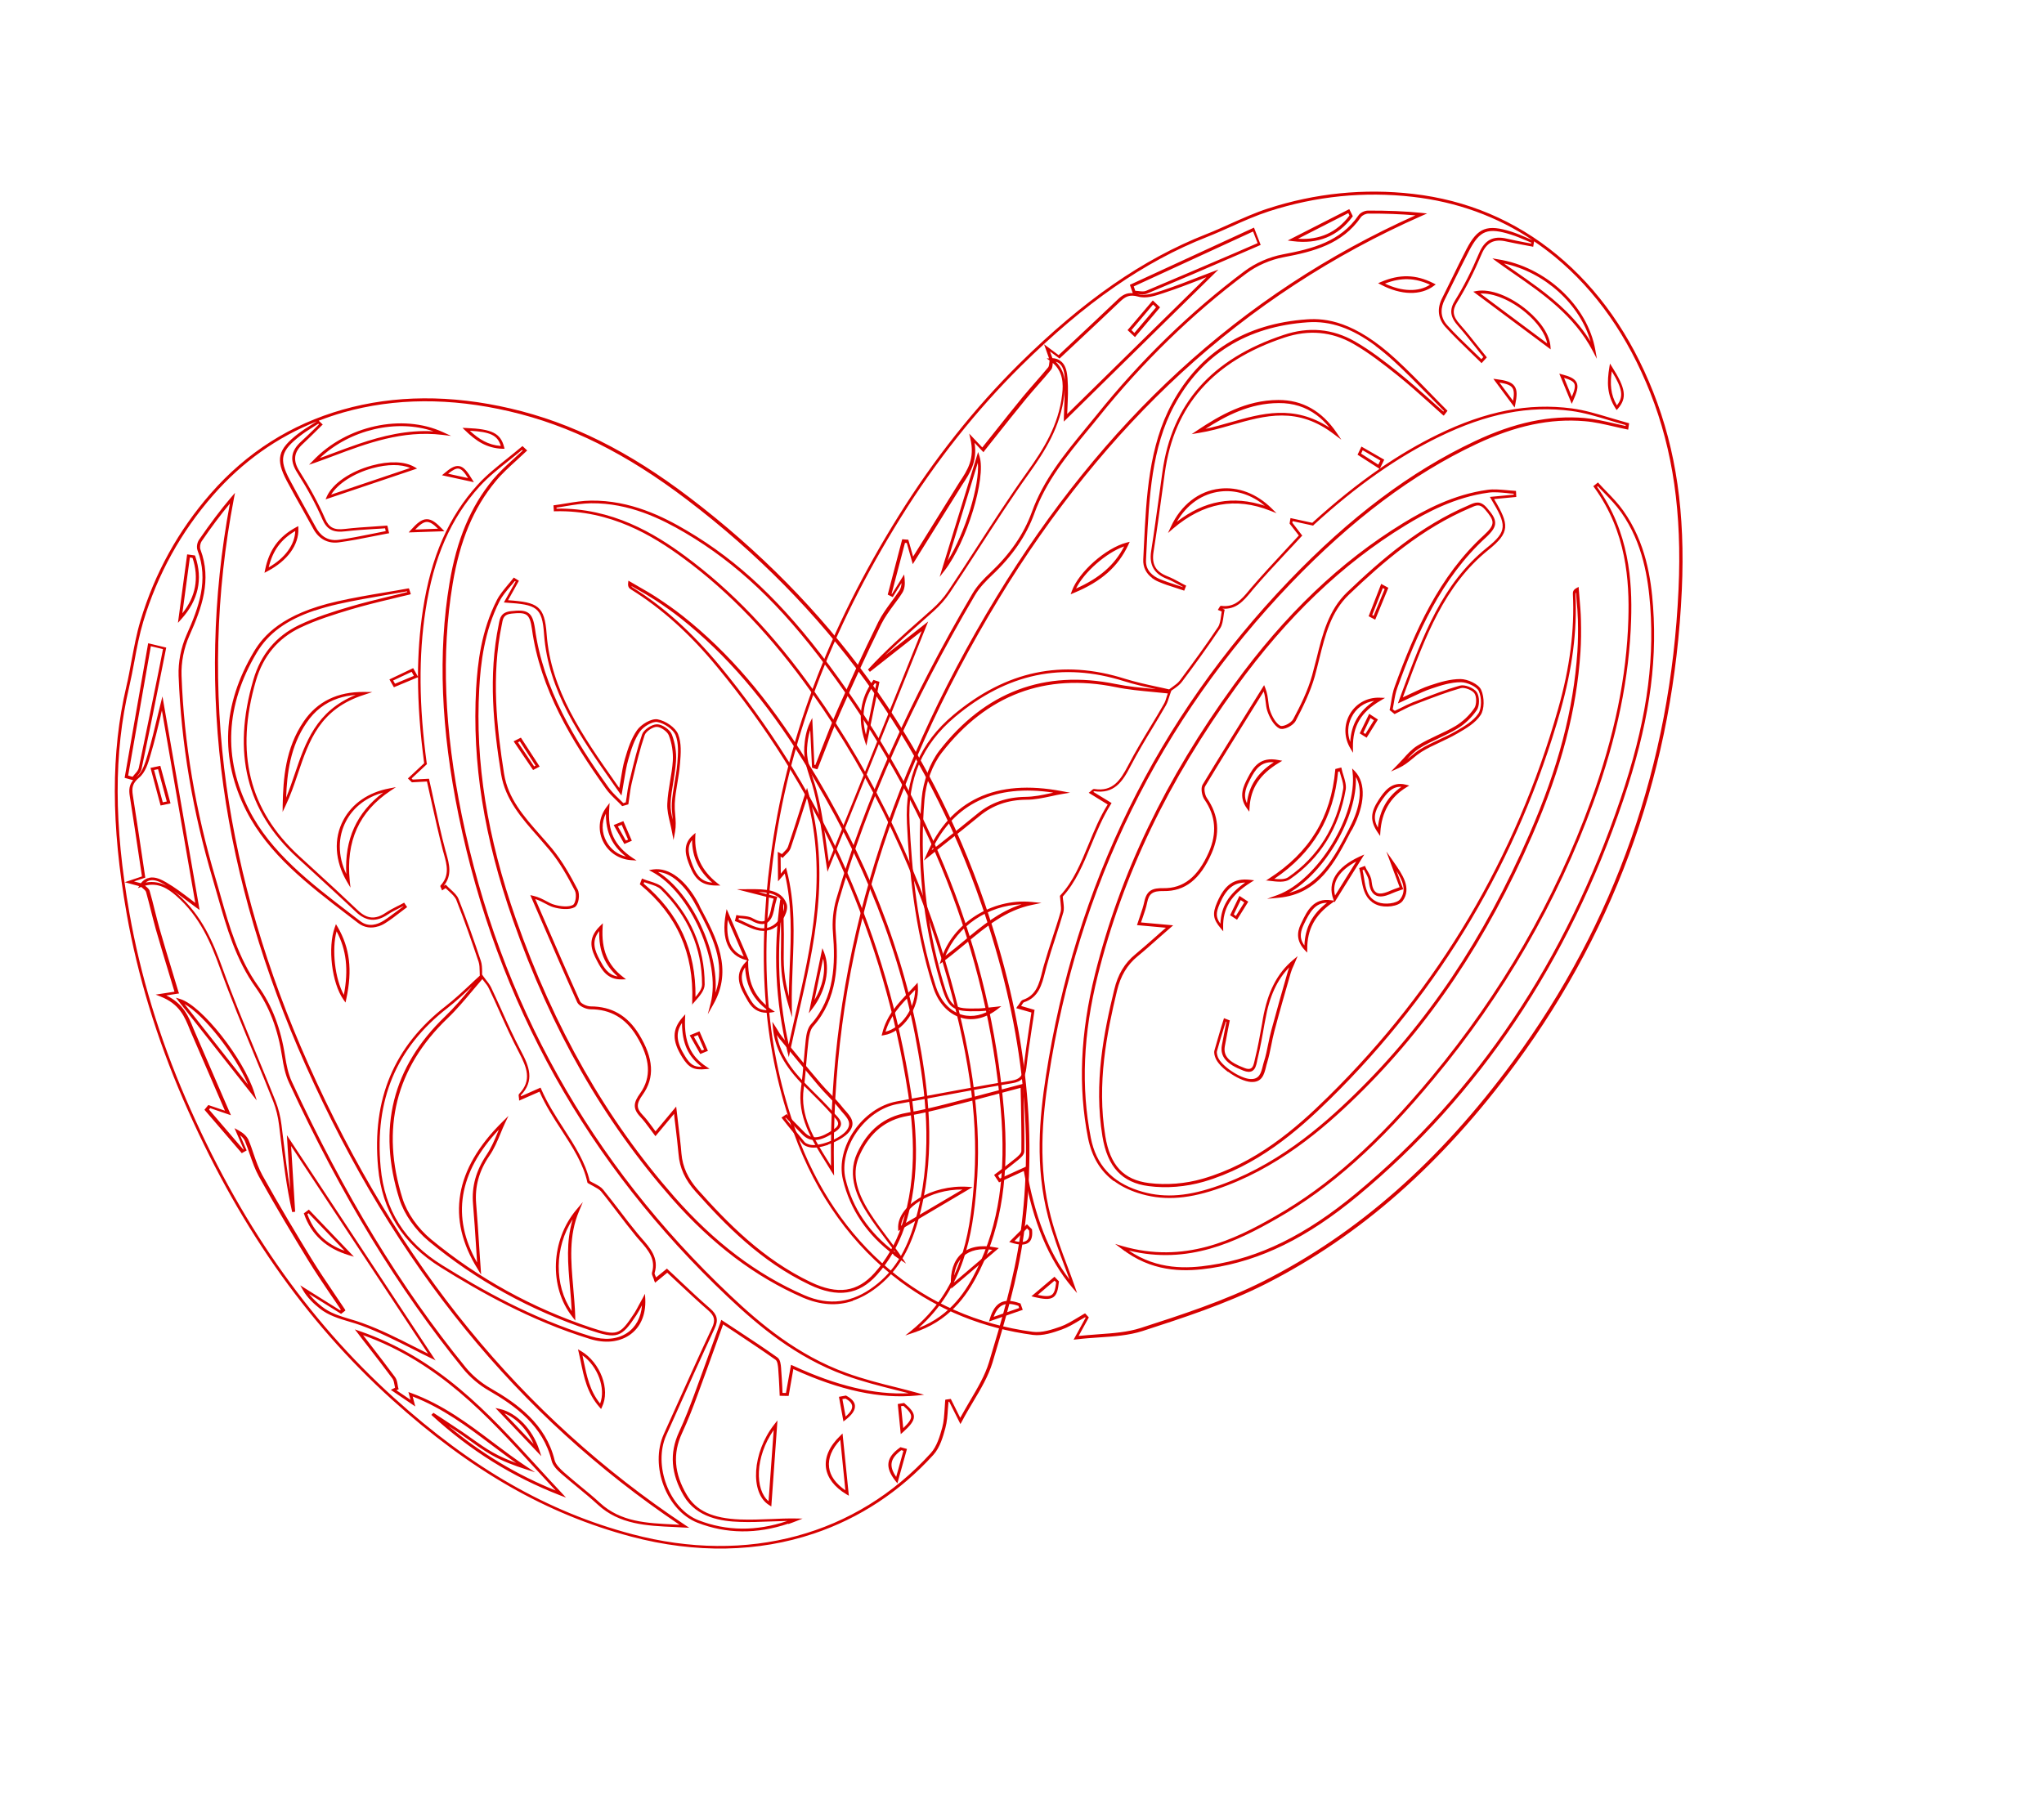
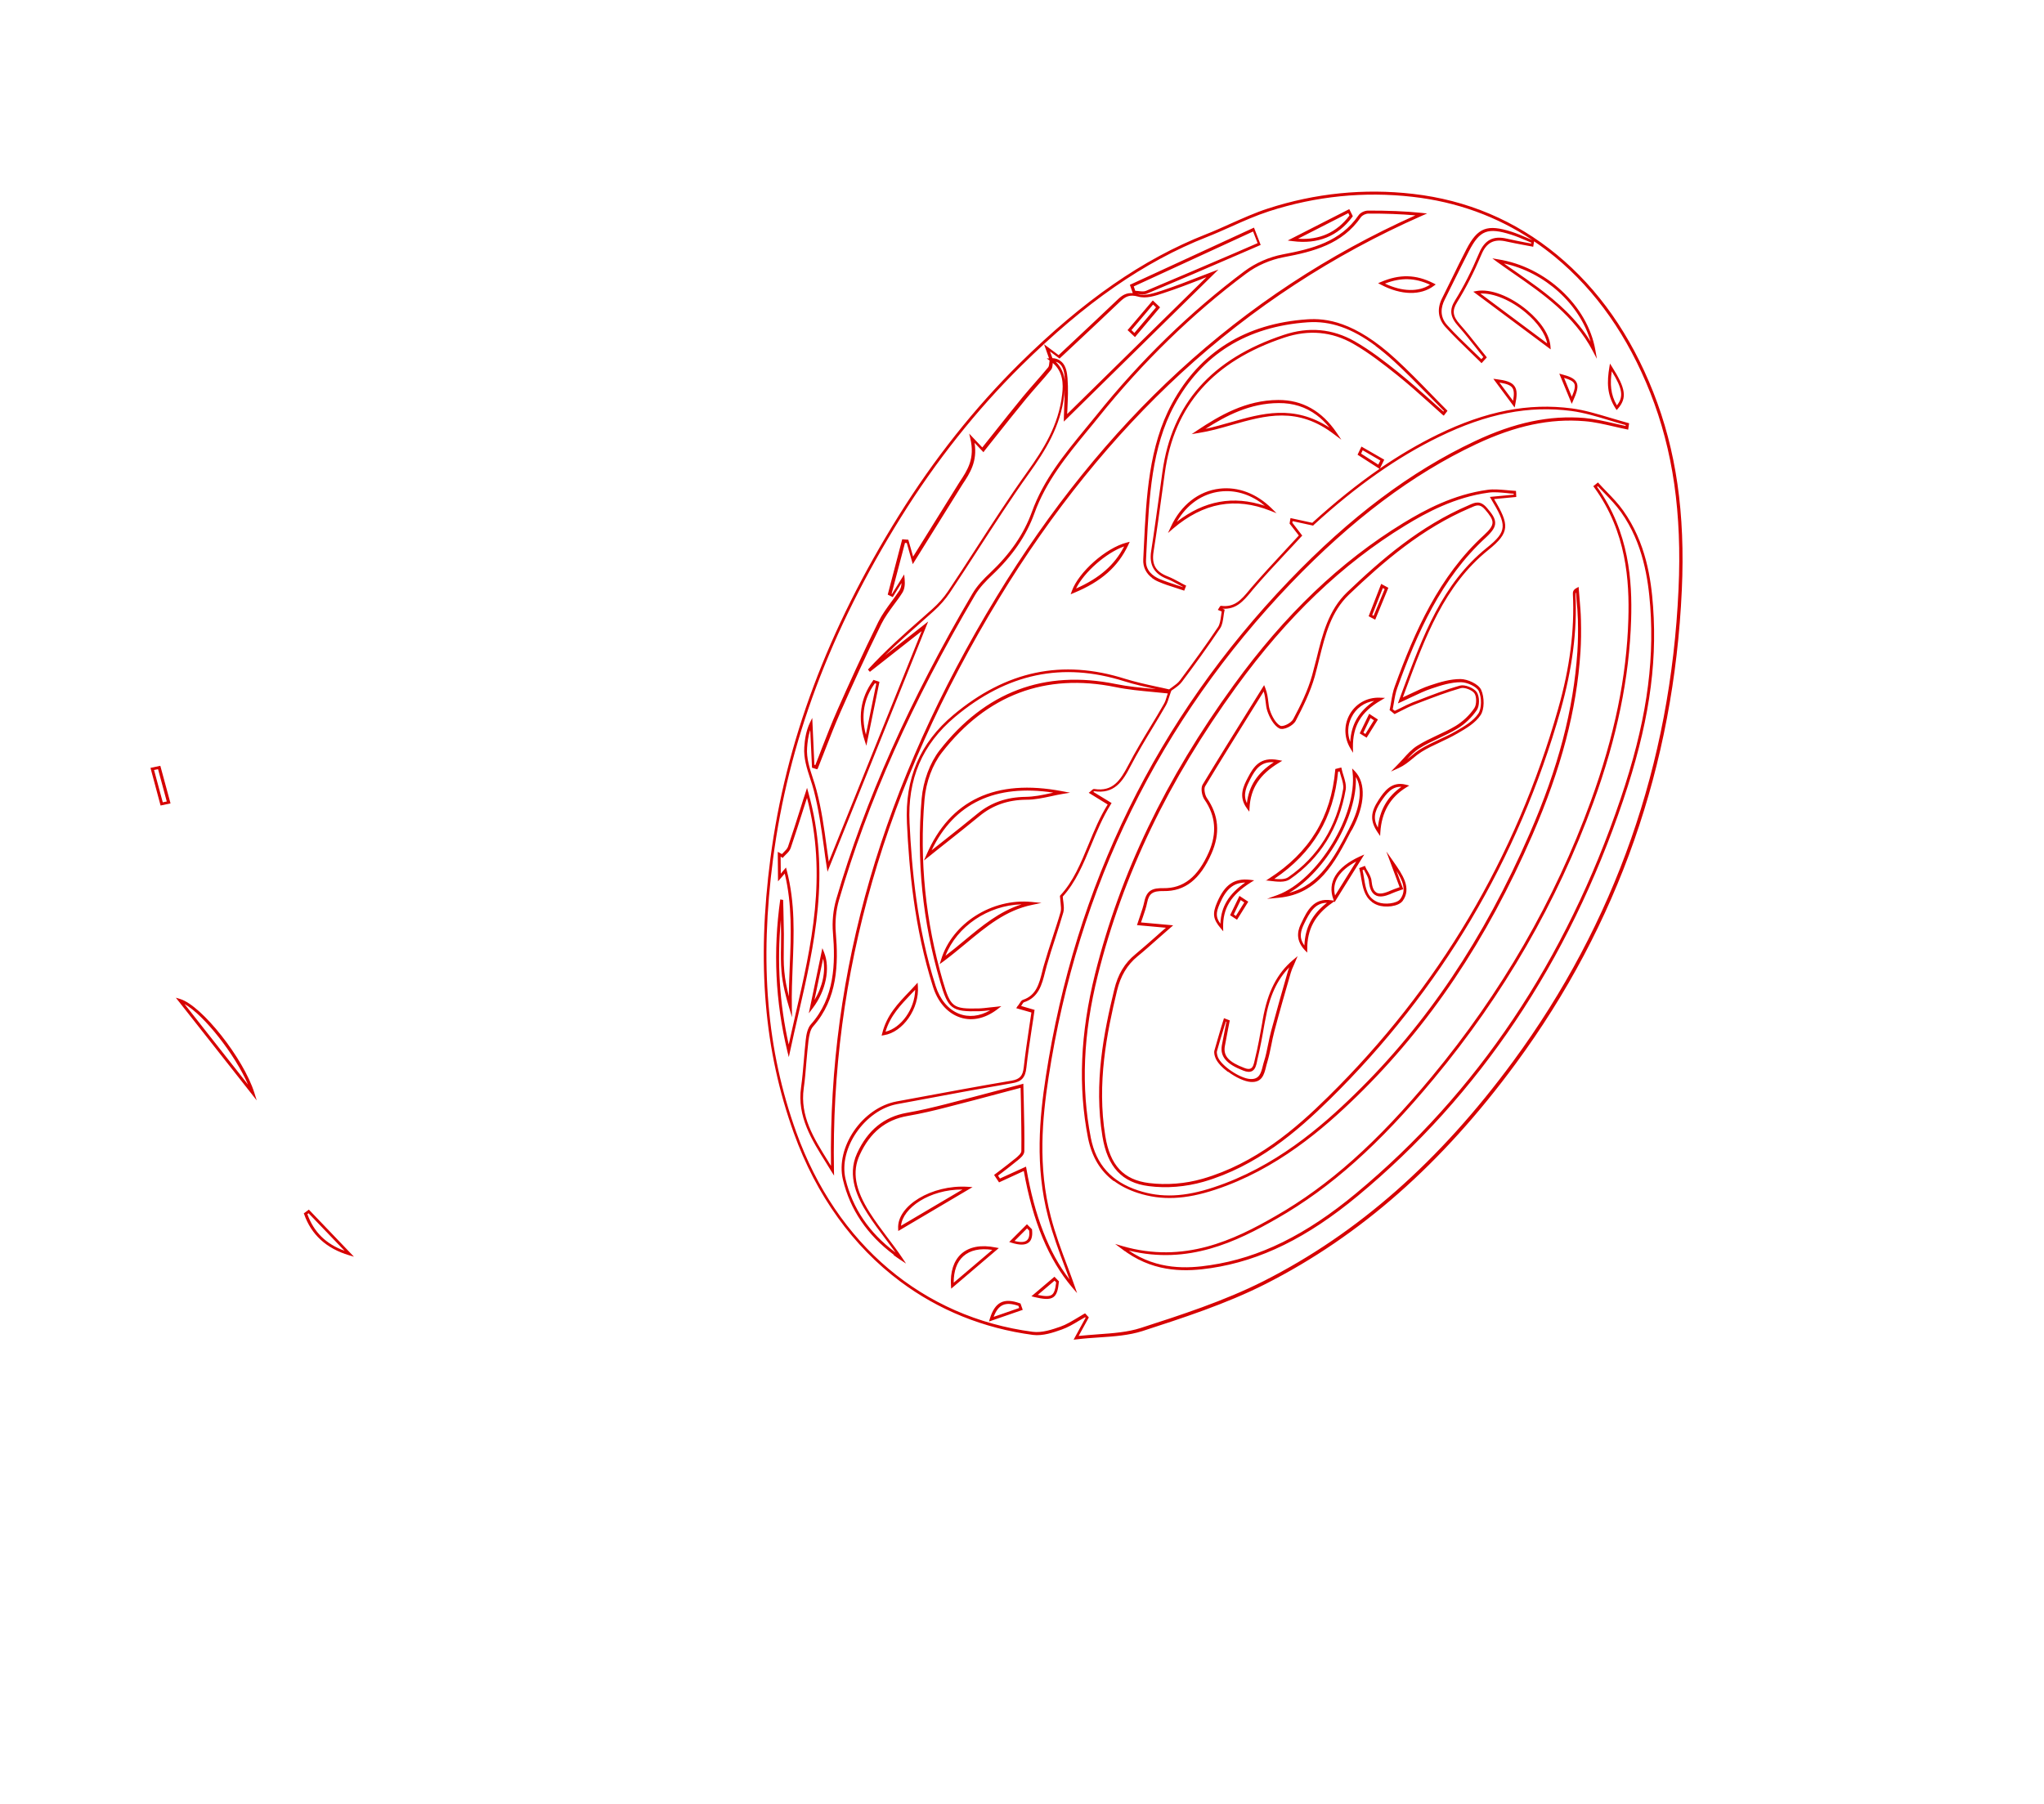
<svg xmlns="http://www.w3.org/2000/svg" width="290" height="256" viewBox="0 0 290 256" fill="none">
-   <path d="M115.489 217.627C107.591 220.289 98.718 220.494 89.566 218.068C77.544 214.876 66.739 208.683 55.601 198.611C43.234 187.435 33.55 173.484 25.985 156.016C22.218 147.316 19.525 138.448 17.965 129.646C15.749 117.035 15.73 106.798 17.922 97.434C18.215 96.225 18.428 94.984 18.657 93.778C19.015 91.905 19.364 89.957 19.925 88.093C21.951 81.354 25.302 75.279 29.895 70.031C34.988 64.206 41.274 60.219 48.625 58.131C55.957 56.049 63.969 55.997 72.44 57.972C81.082 59.986 89.157 64.002 97.848 70.615C117.664 85.688 131.744 105.05 139.71 128.186C145.476 144.917 147.28 160.296 145.255 175.193C144.406 181.438 142.49 187.77 140.813 193.378C140.228 195.289 139.174 197.085 138.045 198.965C137.52 199.843 136.972 200.768 136.476 201.714L136.267 202.096L134.669 198.915L134.572 198.948C134.536 199.271 134.507 199.612 134.485 199.97C134.431 200.865 134.365 201.783 134.127 202.661C133.796 203.883 133.374 205.407 132.421 206.468C127.652 211.717 121.903 215.465 115.508 217.621L115.489 217.627ZM44.992 59.783C39.319 62.026 34.374 65.543 30.227 70.289C25.678 75.483 22.351 81.512 20.329 88.21C19.779 90.05 19.404 91.988 19.065 93.855C18.837 95.061 18.604 96.308 18.318 97.534C16.131 106.858 16.154 117.054 18.368 129.608C19.913 138.375 22.598 147.226 26.351 155.893C33.894 173.31 43.556 187.209 55.889 198.359C66.986 208.386 77.711 214.547 89.68 217.718C106.039 222.058 121.493 217.882 132.038 206.247C132.936 205.263 133.353 203.779 133.681 202.597C133.914 201.759 133.96 200.848 134.022 199.97C134.048 199.572 134.074 199.174 134.1 198.776L134.126 198.631L134.898 198.526L136.236 201.21C136.692 200.375 137.169 199.591 137.607 198.82C138.717 196.947 139.759 195.174 140.32 193.311C142.005 187.719 143.908 181.411 144.765 175.183C146.793 160.343 144.985 145.004 139.24 128.324C131.292 105.28 117.253 85.962 97.505 70.945C88.874 64.37 80.853 60.374 72.284 58.375C63.912 56.425 55.984 56.468 48.71 58.53C47.532 58.869 46.357 59.265 45.223 59.705L45.792 60.254L45.648 60.38C45.367 60.65 45.106 60.913 44.845 61.176C44.26 61.763 43.637 62.362 43.025 62.939C41.675 64.153 41.512 65.357 42.522 66.925C43.979 69.218 45.192 71.458 46.119 73.599C46.671 74.874 47.388 75.255 48.938 75.064C50.282 74.903 51.654 74.81 53.008 74.724C53.587 74.685 54.166 74.645 54.764 74.6L54.959 74.592L55.208 75.677L55.001 75.708C54.309 75.843 53.636 75.973 52.945 76.108C51.361 76.428 49.713 76.75 48.085 76.967C46.523 77.182 45.229 76.489 44.447 75.039C43.946 74.137 43.445 73.235 42.944 72.332C42.186 70.991 41.414 69.615 40.688 68.244C39.068 65.168 39.399 63.791 42.311 61.544C42.909 61.089 43.548 60.679 44.175 60.292C44.435 60.127 44.713 59.955 44.973 59.79L44.992 59.783ZM45.147 60.14C44.906 60.299 44.678 60.434 44.438 60.593C43.811 60.98 43.191 61.383 42.612 61.832C39.832 63.976 39.544 65.144 41.104 68.084C41.83 69.456 42.602 70.831 43.341 72.179C43.842 73.081 44.343 73.983 44.851 74.903C45.352 75.805 46.31 76.845 48.042 76.612C49.669 76.394 51.291 76.062 52.875 75.743C53.482 75.616 54.116 75.5 54.723 75.373L54.638 74.973C54.125 75.01 53.592 75.053 53.07 75.073C51.736 75.153 50.364 75.245 49.04 75.399C47.282 75.622 46.371 75.15 45.745 73.705C44.826 71.581 43.62 69.359 42.171 67.082C41.068 65.351 41.249 63.985 42.743 62.644C43.362 62.085 43.978 61.469 44.57 60.899C44.8 60.666 45.019 60.456 45.249 60.223L45.166 60.134L45.147 60.14ZM111.837 216.229C107.387 217.729 103.064 217.686 98.98 216.103C94.575 214.394 92.156 208.043 94.174 203.527L95.174 201.301C97.076 197.077 99.022 192.702 101.031 188.422C101.521 187.362 101.386 186.745 100.466 185.945C99.014 184.682 97.605 183.365 96.23 182.076C95.71 181.589 95.19 181.102 94.67 180.615L92.945 182.034L92.82 181.745C92.785 181.562 92.726 181.427 92.667 181.291C92.549 181.019 92.461 180.815 92.503 180.606C93.081 178.678 91.947 177.385 90.731 176.004C90.524 175.782 90.337 175.553 90.149 175.324C89.261 174.241 88.396 173.11 87.573 172.025C86.82 171.052 86.072 170.038 85.281 169.078C85.052 168.804 84.65 168.589 84.214 168.347C83.979 168.212 83.698 168.073 83.429 167.91L83.369 167.872L83.339 167.805C82.773 165.172 81.248 162.823 79.645 160.345C78.531 158.637 77.386 156.861 76.547 154.924L73.653 156.192L73.639 155.904C73.629 155.83 73.618 155.756 73.608 155.681C73.58 155.515 73.553 155.349 73.658 155.236C75.496 153.312 74.754 151.498 73.617 149.33C72.624 147.445 71.725 145.47 70.881 143.573C70.41 142.485 69.893 141.394 69.376 140.302C69.215 139.929 68.93 139.577 68.645 139.225C68.581 139.129 68.499 139.04 68.435 138.945C67.966 139.492 67.497 140.04 67.047 140.581C65.924 141.914 64.778 143.293 63.481 144.529C56.137 151.579 53.994 160.188 57.108 170.082C57.765 172.159 59.274 174.318 61.165 175.881C67.865 181.412 75.492 185.618 83.852 188.409C87.534 189.622 87.926 189.509 89.949 186.432C90.229 186.007 90.467 185.537 90.724 185.061C90.862 184.82 90.993 184.561 91.143 184.297L91.508 183.609L91.552 184.373C91.65 186.638 90.832 188.471 89.232 189.517C87.771 190.476 85.823 190.666 83.735 190.026C75.26 187.429 67.947 183.234 62.535 179.859C57.122 176.484 54.213 171.856 53.644 165.7C52.743 155.975 55.894 148.468 63.282 142.746C64.451 141.826 65.557 140.811 66.624 139.808C67.111 139.352 67.578 138.903 68.072 138.464C68.057 138.274 68.053 138.061 68.056 137.865C68.046 137.382 68.042 136.916 67.897 136.478C66.958 133.698 65.931 130.715 64.739 127.709C64.548 127.267 64.145 126.896 63.7 126.481C63.55 126.337 63.38 126.2 63.222 126.039L62.722 126.363L62.619 126.125C62.604 126.091 62.589 126.057 62.575 126.023C62.516 125.887 62.411 125.747 62.536 125.628C63.805 124.226 63.414 122.761 62.985 121.212C62.938 121.052 62.891 120.893 62.852 120.75C62.249 118.441 61.746 116.157 61.21 113.748C61.001 112.806 60.791 111.864 60.575 110.905L58.44 111.021L57.871 110.473L60.18 108.312C59.602 103.97 59.306 99.922 59.308 96.104L55.886 97.53L55.251 96.42L58.619 94.818L59.298 96.03C59.311 92.696 59.543 89.56 60.002 86.543C61.154 79.008 63.632 73.364 67.768 68.796C69.006 67.424 70.521 66.232 71.978 65.06C72.63 64.528 73.322 63.984 73.967 63.435L74.13 63.302L74.801 63.933L74.657 64.059C74.189 64.509 73.715 64.942 73.24 65.374C72.228 66.3 71.165 67.261 70.316 68.307C67.173 72.112 65.246 76.734 64.226 82.841C62.589 92.72 63.023 103.459 65.515 115.686C70.934 142.114 83.752 165.037 103.613 183.833C107.877 187.868 113.16 192.319 120.077 194.836C122.463 195.707 124.895 196.328 127.267 196.911C128.285 197.172 129.223 197.401 130.13 197.66L131.109 197.934L130.096 198.041C124.932 198.555 119.194 197.334 112.558 194.294L111.889 198.102L110.622 198.081L110.614 197.909C110.597 197.564 110.58 197.219 110.57 196.891C110.524 196.07 110.496 195.242 110.423 194.409L110.414 194.237C110.373 193.784 110.31 193.182 110.046 192.979C108.166 191.645 106.285 190.41 104.294 189.075C103.734 188.699 103.154 188.33 102.594 187.954C102.248 188.888 101.91 189.84 101.571 190.791C100.717 193.202 99.808 195.689 98.903 198.136C98.327 199.713 97.609 201.571 96.753 203.417C95.431 206.277 95.649 209.125 97.441 212.143C98.779 214.418 101.116 215.48 105 215.632C106.458 215.685 107.937 215.635 109.39 215.574C110.536 215.519 111.709 215.474 112.865 215.493L113.864 215.507L112.962 215.869C112.584 216.016 112.225 216.157 111.859 216.28L111.837 216.229ZM94.65 180.058L94.8 180.202C95.381 180.727 95.949 181.275 96.51 181.806C97.885 183.095 99.275 184.419 100.72 185.665C101.776 186.575 101.958 187.351 101.377 188.559C99.387 192.832 97.414 197.197 95.54 201.431L94.539 203.657C92.614 207.928 94.974 214.142 99.112 215.747C103.091 217.288 107.302 217.329 111.656 215.862C116.009 214.395 111.694 215.849 111.714 215.842C110.924 215.855 110.123 215.891 109.361 215.915C107.908 215.976 106.41 216.033 104.952 215.979C102.422 215.897 98.854 215.405 97.025 212.302C95.188 209.183 94.965 206.22 96.327 203.249C97.183 201.403 97.882 199.551 98.465 197.991C99.37 195.545 100.26 193.064 101.134 190.647C101.508 189.625 101.875 188.586 102.249 187.564L102.334 187.302L102.584 187.471C103.231 187.895 103.886 188.337 104.526 188.744C106.528 190.055 108.417 191.308 110.297 192.641C110.717 192.947 110.774 193.59 110.822 194.158L110.83 194.331C110.903 195.163 110.938 196.008 110.985 196.829C110.999 197.117 111.006 197.387 111.02 197.674L111.51 197.684L112.228 193.684L112.501 193.806C118.685 196.668 124.081 197.965 128.919 197.718C128.343 197.561 127.748 197.411 127.134 197.268C124.755 196.667 122.304 196.053 119.891 195.171C112.894 192.623 107.57 188.127 103.272 184.065C83.35 165.23 70.495 142.223 65.066 115.72C62.553 103.443 62.123 92.663 63.772 82.761C64.789 76.596 66.759 71.92 69.925 68.069C70.814 67.01 71.869 66.031 72.9 65.099C73.312 64.727 73.756 64.324 74.161 63.934L74.059 63.852C73.464 64.364 72.816 64.855 72.214 65.35C70.769 66.499 69.274 67.685 68.047 69.033C63.954 73.547 61.512 79.121 60.377 86.592C59.381 93.061 59.436 100.17 60.547 108.344L60.584 108.429C60.565 108.435 58.4 110.47 58.4 110.47L58.558 110.631L60.869 110.514L60.897 110.68C61.135 111.69 61.347 112.689 61.56 113.689C62.095 116.098 62.572 118.372 63.194 120.674C63.241 120.833 63.281 120.976 63.327 121.135C63.741 122.651 64.177 124.218 62.952 125.721L63.249 125.543L63.373 125.676C63.546 125.871 63.758 126.053 63.942 126.225C64.387 126.639 64.858 127.065 65.059 127.581C66.258 130.604 67.344 133.724 68.224 136.368C68.384 136.839 68.391 137.363 68.401 137.846C68.402 138.002 68.403 138.157 68.397 138.296L68.524 138.487C68.643 138.661 68.775 138.811 68.894 138.985C69.186 139.354 69.478 139.723 69.674 140.124C70.191 141.216 70.689 142.314 71.179 143.395C72.022 145.291 72.915 147.249 73.908 149.135C75.086 151.347 75.882 153.337 73.884 155.452C73.884 155.452 73.913 155.52 73.936 155.571L76.695 154.349L76.784 154.553C77.637 156.524 78.804 158.35 79.941 160.109C81.543 162.587 83.049 164.942 83.668 167.596C83.903 167.731 84.138 167.866 84.359 167.967C84.848 168.231 85.277 168.456 85.562 168.808C86.36 169.785 87.127 170.792 87.88 171.766C88.703 172.851 89.568 173.981 90.449 175.047C90.636 175.276 90.843 175.499 91.031 175.728C92.247 177.109 93.512 178.552 92.877 180.655C92.849 180.742 92.923 180.912 93.004 181.099C93.026 181.15 93.055 181.218 93.085 181.286L94.635 180.024L94.65 180.058ZM66.922 140.039C66.903 140.045 66.884 140.052 66.872 140.075C65.805 141.078 64.688 142.116 63.499 143.042C56.231 148.686 53.12 156.082 54.008 165.675C54.571 171.716 57.417 176.248 62.728 179.541C68.133 182.899 75.393 187.073 83.834 189.642C85.769 190.236 87.576 190.075 88.935 189.188C90.206 188.351 90.954 186.97 91.085 185.232C90.835 185.725 90.589 186.177 90.298 186.626C88.165 189.857 87.549 190.065 83.673 188.761C75.24 185.956 67.58 181.722 60.839 176.147C58.906 174.539 57.349 172.318 56.663 170.174C53.508 160.138 55.673 151.424 63.141 144.254C64.419 143.025 65.573 141.662 66.676 140.336C66.762 140.229 66.868 140.116 66.954 140.009L66.922 140.039ZM55.788 96.59L56.045 97.029L58.718 95.914L58.403 95.338L55.781 96.573L55.788 96.59ZM127.333 210.52L127.048 210.168C125.524 208.228 125.717 206.839 127.671 205.44L127.753 205.374L128.679 205.626L127.313 210.526L127.333 210.52ZM127.872 205.801C126.285 206.979 126.082 208.04 127.15 209.588L128.177 205.893L127.872 205.801ZM120.454 212.273L120.072 212.052C118.37 211.028 117.386 209.724 117.185 208.293C116.994 206.78 117.688 205.222 119.215 203.753L119.539 203.43L120.435 212.28L120.454 212.273ZM119.224 204.334C118.014 205.618 117.466 206.952 117.627 208.241C117.778 209.456 118.589 210.565 119.94 211.493L119.224 204.334ZM109.433 213.787L109.13 213.597C106.364 211.9 106.727 206.112 109.861 202.135L110.304 201.577L109.433 213.787ZM109.77 202.944C107.087 206.789 107.104 211.417 109.044 213.042L109.77 202.944ZM97.807 216.81L97.087 216.779C96.609 216.746 96.119 216.736 95.641 216.702C91.814 216.531 87.877 216.359 84.821 213.533C83.905 212.693 82.939 211.889 81.98 211.102C81.218 210.463 80.41 209.821 79.659 209.158C79.094 208.667 78.435 208.013 78.264 207.311C77.061 202.342 73.09 199.494 69.383 197.355C67.98 196.562 66.678 195.443 65.693 194.237C56.517 182.939 48.434 169.676 41.027 153.692C40.451 152.465 40.203 151.127 40.028 149.959C39.434 146.09 38.227 142.894 36.299 140.175C33.447 136.19 32.161 131.639 30.902 127.253C30.667 126.456 30.444 125.635 30.209 124.838C27.328 115.177 25.696 105.446 25.34 95.907C25.271 93.964 25.671 91.882 26.477 90.072C28.212 86.177 29.635 82.328 28.025 78.1C27.86 77.669 27.952 77.015 28.251 76.583C29.823 74.301 31.306 72.321 32.8 70.571L33.343 69.94L33.191 70.712C30.594 84.186 30.229 97.92 32.129 111.534C33.945 124.494 37.839 137.767 43.74 150.987C56.496 179.577 73.998 200.979 97.227 216.44L97.814 216.827L97.807 216.81ZM32.627 71.447C31.308 73.041 29.991 74.789 28.627 76.787C28.395 77.119 28.316 77.651 28.437 77.981C30.072 82.317 28.639 86.247 26.869 90.212C26.087 91.975 25.684 94 25.757 95.903C26.099 105.407 27.735 115.098 30.609 124.742C30.844 125.54 31.086 126.354 31.302 127.157C32.553 131.526 33.844 136.037 36.655 139.977C38.617 142.724 39.853 145.987 40.45 149.914C40.629 151.042 40.87 152.363 41.424 153.539C48.824 169.505 56.873 182.741 66.034 194.005C66.978 195.167 68.238 196.241 69.615 197.024C73.402 199.194 77.448 202.114 78.69 207.226C78.844 207.836 79.454 208.429 79.967 208.899C80.717 209.561 81.506 210.211 82.268 210.849C83.227 211.636 84.212 212.434 85.135 213.291C88.075 216 91.764 216.159 95.663 216.344C95.911 216.358 96.16 216.371 96.409 216.385C73.395 200.91 56.033 179.577 43.35 151.157C37.442 137.921 33.514 124.62 31.703 111.619C29.833 98.229 30.144 84.727 32.615 71.471L32.627 71.447ZM127.801 203.547L127.375 199.251L128.281 199.101L128.357 199.173C129.16 199.856 129.664 200.407 129.668 201.029C129.675 201.708 129.081 202.375 128.112 203.247L127.774 203.536L127.801 203.547ZM127.84 199.561L128.149 202.67C128.948 201.914 129.27 201.435 129.27 201.027C129.269 200.618 128.955 200.198 128.171 199.508L127.86 199.555L127.84 199.561ZM119.672 201.749L119.029 198.227L120.032 198.045L120.093 198.083C120.844 198.492 121.272 198.971 121.297 199.488C121.347 200.114 120.903 200.77 119.928 201.526L119.626 201.745L119.672 201.749ZM119.521 198.548L119.975 201.024C120.621 200.475 120.936 199.98 120.902 199.543C120.87 199.165 120.559 198.802 119.955 198.48L119.521 198.548ZM80.327 212.536L79.483 212.216C72.69 209.579 66.705 205.852 61.203 200.793L61.496 200.5L62.756 201.321C63.68 201.925 64.611 202.546 65.542 203.167C66.042 203.505 66.522 203.849 67.002 204.194C67.929 204.855 68.889 205.544 69.91 206.115C70.998 206.742 72.176 207.221 73.234 207.624C72.004 206.773 70.81 205.851 69.639 204.98C66.29 202.447 62.821 199.839 58.55 198.182L58.919 199.596L55.449 197.241L56.048 196.942C56.016 196.816 56.01 196.701 55.978 196.576C55.915 196.227 55.86 195.895 55.684 195.643C54.51 194.053 53.312 192.509 52.057 190.887C51.619 190.334 51.173 189.763 50.74 189.17L50.343 188.661L50.993 188.889C62.219 192.74 69.296 200.519 76.145 208.025C77.317 209.305 78.504 210.619 79.722 211.902L80.301 212.525L80.327 212.536ZM63.664 202.398C68.299 206.269 73.289 209.28 78.829 211.522C77.829 210.437 76.823 209.335 75.83 208.268C69.147 200.939 62.242 193.355 51.512 189.474C51.819 189.877 52.125 190.28 52.425 190.666C53.687 192.305 54.885 193.848 56.059 195.439C56.283 195.753 56.361 196.135 56.419 196.525C56.447 196.691 56.474 196.857 56.514 196.999L56.573 197.135C56.554 197.141 56.248 197.303 56.248 197.303L58.246 198.654L57.944 197.549L58.336 197.69C62.849 199.343 66.454 202.061 69.931 204.687C71.469 205.843 73.075 207.054 74.714 208.138L75.922 208.938L74.509 208.479C73.123 208.031 71.323 207.392 69.704 206.457C68.677 205.869 67.697 205.186 66.763 204.508C66.283 204.164 65.803 203.819 65.303 203.481C64.77 203.116 64.217 202.757 63.691 202.408L63.664 202.398ZM130.096 188.967C129.999 189 129.903 189.032 129.787 189.071L128.439 189.526L129.274 188.855C136.354 183.081 137.574 175.348 138.135 168.538C138.878 159.856 137.748 150.773 134.474 139.083C130.313 124.225 123.812 110.488 115.147 98.278C109.475 90.278 103.504 84.033 96.93 79.2C92.59 76.008 86.623 72.373 78.8 72.555L78.585 72.569L78.524 71.714L78.712 71.689C79.257 71.623 79.768 71.528 80.305 71.444C81.457 71.251 82.675 71.055 83.862 71.044C89.42 70.982 94.063 73.292 97.478 75.316C104.83 79.653 111.045 85.543 117.647 94.417C132.124 113.879 140.47 135.037 142.416 157.32C143.228 166.588 142.138 173.907 138.992 180.303C137.514 183.313 135.208 187.011 130.416 188.84C130.3 188.879 130.185 188.918 130.069 188.957L130.096 188.967ZM78.99 72.18C86.862 72.058 92.856 75.705 97.203 78.913C103.819 83.791 109.816 90.046 115.503 98.08C124.183 110.324 130.718 124.089 134.874 138.987C138.163 150.711 139.288 159.834 138.541 168.557C137.983 175.171 136.824 182.688 130.319 188.464C134.931 186.676 137.17 183.078 138.592 180.145C141.715 173.797 142.789 166.541 141.979 157.331C140.016 135.112 131.719 114.015 117.265 94.604C110.704 85.774 104.504 79.919 97.212 75.619C93.838 73.641 89.276 71.362 83.848 71.419C82.687 71.44 81.508 71.623 80.375 71.81C79.903 71.891 79.43 71.973 78.951 72.037L78.964 72.169L78.99 72.18ZM76.775 206.625L70.293 199.813L70.953 199.961C73.31 200.51 75.551 202.832 76.51 205.76L76.794 206.619L76.775 206.625ZM71.57 200.571L75.706 204.921C74.796 202.872 73.255 201.249 71.57 200.571ZM85.272 199.945L85.05 199.689C83.309 197.705 82.861 195.5 82.382 193.169C82.297 192.769 82.204 192.352 82.112 191.936L82.005 191.485L82.449 191.744C85.178 193.356 86.619 197.193 85.415 199.663L85.279 199.962L85.272 199.945ZM82.641 192.342C82.686 192.599 82.751 192.85 82.796 193.107C83.255 195.289 83.663 197.352 85.144 199.19C85.971 197.022 84.827 193.922 82.641 192.342ZM121.012 184.609C118.739 185.375 116.395 185.211 113.901 184.143C107.126 181.189 101.053 176.595 95.324 170.094C85.612 159.035 78.224 146.103 72.762 130.535C68.675 118.905 66.969 108.186 67.552 97.707C67.757 94.153 68.267 89.522 70.501 85.147C70.882 84.395 71.468 83.711 72.016 83.04C72.263 82.742 72.528 82.439 72.767 82.124L72.897 81.964L73.624 82.42L72.082 85.179C76.312 85.467 77.264 85.983 77.557 89.974C78.137 97.938 82.622 104.371 87.4 111.173L87.863 111.834C87.935 111.44 87.988 111.052 88.056 110.699C88.243 109.603 88.379 108.642 88.66 107.71C89.084 106.243 89.55 104.821 90.379 103.626C90.952 102.81 92.385 101.937 93.286 102.082C94.458 102.29 95.857 103.279 96.209 104.193C96.715 105.463 96.597 106.924 96.484 108.345L96.466 108.507C96.404 109.384 96.239 110.277 96.105 111.14C95.943 112.091 95.776 113.082 95.732 114.051C95.712 114.564 95.737 115.081 95.796 115.626C95.867 116.4 95.925 117.199 95.777 118.028L95.561 119.21L95.333 118.021C95.267 117.615 95.156 117.205 95.071 116.805C94.857 115.904 94.628 114.968 94.675 114.056C94.721 112.99 94.897 111.918 95.068 110.886C95.23 109.936 95.397 108.945 95.46 107.969C95.52 106.781 95.34 105.498 94.885 104.347C94.676 103.813 93.749 103.152 93.175 103.151C92.62 103.143 91.647 103.802 91.47 104.31C90.807 106.247 90.32 108.28 89.841 110.233L89.63 111.122C89.473 111.779 89.388 112.45 89.296 113.104C89.252 113.411 89.209 113.718 89.165 114.025L89.151 114.146L88.27 114.404L88.18 114.298C87.939 114.048 87.698 113.798 87.438 113.555C86.904 113.034 86.335 112.486 85.913 111.868C81.168 105.192 76.63 97.822 75.465 89.219C75.305 88.085 75.081 87.517 74.676 87.245C74.271 86.972 73.586 86.97 72.573 87.078C71.475 87.194 71.359 87.74 71.226 88.505L71.189 88.673C69.681 95.997 70.469 103.17 71.52 109.826C72.082 113.317 74.301 115.84 76.644 118.497C77.203 119.127 77.77 119.773 78.317 120.426C79.809 122.24 80.941 124.293 81.956 126.229C82.316 126.906 82.128 128.411 81.525 128.75C80.756 129.165 79.41 129.015 78.496 128.739C78.092 128.622 77.717 128.417 77.314 128.202C76.912 127.987 76.484 127.762 75.947 127.592L77.139 130.345C78.809 134.203 80.531 138.179 82.289 142.085C82.436 142.425 83.245 142.814 83.8 142.822C86.783 142.829 89.02 144.12 90.65 146.764C92.75 150.184 92.923 152.93 91.176 155.369C90.265 156.63 90.265 157.292 91.179 158.23C91.66 158.73 92.079 159.29 92.513 159.884C92.674 160.102 92.835 160.32 93.003 160.556L95.937 157.036L95.994 157.523C96.084 158.291 96.171 159.002 96.243 159.678C96.412 161.14 96.585 162.406 96.681 163.698C96.847 165.609 97.599 167.244 99.022 168.848C103.172 173.486 108.185 178.69 115.054 181.963C118.863 183.776 121.643 183.365 124.069 180.658C125.722 178.816 127.088 176.467 127.897 174.052C130.375 166.674 129.577 159.174 128.449 152.797C124.665 131.114 115.686 111.552 101.747 94.654C97.874 89.942 93.867 86.347 89.518 83.645C89.276 83.493 89.05 83.277 89.121 82.728L89.157 82.404L89.453 82.577C89.835 82.798 90.218 83.02 90.601 83.241C91.454 83.733 92.36 84.245 93.197 84.8C94.552 85.687 95.763 86.545 96.869 87.418C103.388 92.582 108.933 99.067 114.381 107.824C122.983 121.672 128.307 135.241 130.708 149.348C131.828 155.962 132.777 164.677 130.186 173.476C128.927 177.756 127.122 180.623 124.335 182.75C123.24 183.586 122.134 184.192 120.998 184.575L121.012 184.609ZM73.014 82.489C72.818 82.75 72.595 83 72.372 83.251C71.836 83.898 71.262 84.559 70.893 85.287C68.695 89.592 68.189 94.183 67.996 97.714C67.41 108.134 69.121 118.813 73.193 130.409C78.659 145.937 86.014 158.842 95.684 169.856C101.345 176.302 107.384 180.868 114.107 183.802C117.641 185.337 120.904 184.919 124.075 182.506C126.8 180.439 128.569 177.643 129.792 173.433C132.367 164.699 131.421 156.041 130.296 149.468C127.917 135.412 122.588 121.883 114.028 108.08C108.614 99.35 103.064 92.906 96.599 87.763C95.492 86.889 94.308 86.042 92.953 85.155C92.124 84.617 91.237 84.098 90.365 83.613C90.103 83.467 89.834 83.305 89.573 83.159C89.624 83.278 89.692 83.333 89.779 83.382C94.154 86.094 98.184 89.74 102.11 94.473C116.079 111.439 125.099 131.045 128.886 152.786C130.009 159.203 130.81 166.762 128.315 174.203C127.483 176.665 126.112 179.055 124.409 180.933C121.866 183.777 118.833 184.215 114.857 182.322C107.907 179.017 102.86 173.786 98.696 169.114C97.205 167.455 96.423 165.751 96.267 163.759C96.151 162.474 96.005 161.219 95.828 159.74C95.757 159.219 95.69 158.657 95.636 158.072L92.991 161.241L92.83 161.023C92.587 160.716 92.37 160.419 92.153 160.122C91.712 159.511 91.307 158.985 90.853 158.496C89.683 157.274 89.94 156.389 90.808 155.181C92.457 152.873 92.296 150.259 90.275 146.968C88.73 144.47 86.607 143.239 83.8 143.23C83.142 143.238 82.146 142.775 81.899 142.255C80.141 138.349 78.419 134.373 76.749 130.516L75.24 127.032L75.656 127.126C76.442 127.309 77.018 127.621 77.534 127.895C77.91 128.099 78.278 128.287 78.629 128.383C79.516 128.648 80.69 128.759 81.293 128.419C81.649 128.222 81.863 126.981 81.559 126.382C80.571 124.457 79.446 122.421 77.969 120.641C77.421 119.988 76.862 119.359 76.322 118.723C74.035 116.144 71.678 113.453 71.098 109.871C70.032 103.181 69.249 95.967 70.761 88.603L70.787 88.458C70.938 87.687 71.094 86.875 72.51 86.729C73.627 86.606 74.396 86.599 74.93 86.965C75.449 87.296 75.716 87.965 75.901 89.208C77.056 97.737 81.572 105.056 86.303 111.698C86.71 112.281 87.252 112.819 87.779 113.323C88.005 113.539 88.212 113.761 88.438 113.977L88.785 113.861C88.831 113.611 88.871 113.345 88.91 113.079C88.994 112.407 89.098 111.73 89.248 111.056L89.466 110.184C89.938 108.214 90.426 106.181 91.1 104.22C91.322 103.561 92.465 102.786 93.216 102.787C93.967 102.787 95.075 103.562 95.323 104.238C95.773 105.43 95.995 106.757 95.912 107.993C95.856 108.985 95.689 109.976 95.534 110.943C95.363 111.975 95.18 113.03 95.146 114.073C95.11 114.806 95.265 115.571 95.439 116.33C95.428 116.101 95.397 115.877 95.386 115.647C95.334 115.12 95.294 114.568 95.319 114.015C95.375 113.022 95.542 112.031 95.704 111.081C95.846 110.235 96.011 109.342 96.079 108.481L96.098 108.319C96.206 106.939 96.32 105.518 95.843 104.316C95.531 103.545 94.272 102.626 93.252 102.463C92.561 102.345 91.268 103.132 90.793 103.818C89.987 104.965 89.553 106.358 89.141 107.801C88.872 108.71 88.729 109.654 88.541 110.749C88.455 111.265 88.365 111.821 88.263 112.401L88.17 112.899L87.083 111.357C82.29 104.521 77.771 98.061 77.186 89.982C76.92 86.158 76.126 85.802 71.811 85.523L71.49 85.495L73.159 82.518L73.098 82.48L73.014 82.489ZM81.596 187.378L81.191 186.852C77.872 182.655 78.14 175.983 81.773 171.682L82.692 170.593L82.161 171.863C80.674 175.362 80.998 178.914 81.326 182.678C81.437 184.004 81.562 185.364 81.61 186.75L81.622 187.388L81.596 187.378ZM81.228 173.073C78.673 177.01 78.602 182.35 81.113 186.061C81.064 184.928 80.969 183.792 80.87 182.696C80.577 179.368 80.292 176.212 81.247 173.066L81.228 173.073ZM61.83 193.065L61.162 192.745C60.3 192.335 59.423 191.89 58.512 191.418C56.197 190.251 53.794 189.036 51.222 188.092C50.67 187.888 50.087 187.715 49.531 187.552C48.087 187.123 46.59 186.674 45.374 185.701C44.532 185.03 43.617 184.19 42.981 183.08L42.602 182.409L48.239 185.943L48.359 185.863C47.9 185.161 47.422 184.465 46.952 183.787C45.854 182.17 44.735 180.503 43.693 178.81C41.72 175.58 39.134 171.291 36.714 166.927C36.184 165.957 35.812 164.894 35.455 163.866C35.24 163.217 34.999 162.559 34.746 161.923C34.621 161.635 34.385 161.344 34.06 161.103L34.995 163.261L34.302 163.65L29.008 157.49L29.556 156.818L31.912 157.621C31.485 156.635 31.058 155.65 30.639 154.681C29.498 152.047 28.416 149.55 27.313 147.001C27.195 146.729 27.085 146.474 26.967 146.202C26.2 144.279 25.485 142.476 22.724 141.4L22.085 141.148L24.754 140.736C24.505 139.905 24.248 139.057 23.998 138.226C23.361 136.142 22.714 133.985 22.1 131.855C21.863 131 21.637 130.122 21.426 129.278C21.2 128.4 20.979 127.482 20.719 126.576C20.665 126.4 20.461 126.235 20.25 126.053C20.182 125.998 20.107 125.926 20.038 125.871L19.557 126.033L19.746 125.755L17.695 125.2L20.142 124.376L19.696 121.41C19.278 118.61 18.861 115.811 18.416 113.001C18.268 112.097 18.326 111.415 18.886 110.72L17.681 110.386L21.021 91.287L23.584 91.903L22.845 95.599C21.97 100.003 21.051 104.557 20.086 109.108C19.994 109.509 19.705 109.86 19.408 110.194C19.389 110.2 19.377 110.224 19.365 110.247C19.365 110.247 19.404 110.234 19.415 110.211C20.243 109.523 20.599 108.254 20.936 107.147L20.997 106.932C21.511 105.162 21.941 103.401 22.334 101.71C22.491 101.054 22.644 100.438 22.797 99.822L23.048 98.822L28.318 129.137L27.872 128.82C27.52 128.568 27.161 128.3 26.768 128.004C26.11 127.505 25.392 126.968 24.635 126.444C24.832 126.592 25.036 126.757 25.213 126.911C28.656 129.918 30.239 133.727 31.554 137.373C33.035 141.509 34.758 145.64 36.403 149.642C37.299 151.814 38.232 154.07 39.105 156.288C39.5 157.303 39.79 158.432 39.941 159.647C40.015 160.226 40.082 160.787 40.148 161.349C40.446 163.819 40.753 166.364 41.183 168.887L40.704 161.103L61.825 193.106L61.83 193.065ZM43.871 183.656C44.421 184.367 45.07 184.947 45.674 185.424C46.822 186.342 48.22 186.767 49.691 187.206C50.247 187.369 50.83 187.543 51.408 187.757C53.999 188.694 56.428 189.92 58.751 191.104C59.427 191.441 60.084 191.785 60.725 192.094L41.301 162.635L41.876 171.964L41.454 172.009C40.647 168.464 40.202 164.836 39.796 161.351C39.73 160.789 39.656 160.211 39.589 159.649C39.445 158.451 39.17 157.356 38.782 156.357C37.909 154.139 36.984 151.9 36.08 149.712C34.428 145.693 32.705 141.561 31.223 137.426C29.931 133.831 28.37 130.073 24.995 127.121C23.856 126.123 22.44 125.198 20.578 125.689C20.585 125.706 20.612 125.716 20.646 125.744C20.891 125.953 21.155 126.156 21.235 126.441C21.494 127.347 21.735 128.259 21.949 129.16C22.16 130.005 22.386 130.883 22.623 131.737C23.229 133.85 23.877 136.008 24.514 138.091C24.793 138.99 25.052 139.895 25.331 140.794L25.412 140.981C25.393 140.988 23.592 141.264 23.592 141.264C26.019 142.432 26.767 144.263 27.468 146.033C27.585 146.305 27.696 146.56 27.814 146.832C28.917 149.381 29.992 151.862 31.14 154.513C31.618 155.617 32.096 156.722 32.589 157.86L32.766 158.268L29.812 157.258L29.659 157.465L34.518 163.13L34.576 163.11L33.273 160.103L33.824 160.404C34.548 160.802 35.034 161.262 35.262 161.789C35.541 162.434 35.763 163.1 35.985 163.765C36.335 164.776 36.7 165.822 37.223 166.775C39.642 171.139 42.221 175.411 44.193 178.641C45.228 180.317 46.348 181.984 47.445 183.601C47.945 184.348 48.445 185.094 48.938 185.824L49.004 185.977C49.023 185.971 48.394 186.455 48.394 186.455L43.977 183.698L43.871 183.656ZM20.983 124.637C21.06 124.611 21.137 124.585 21.214 124.559C22.048 124.395 22.898 124.829 23.543 125.196C24.84 125.947 25.999 126.841 27.05 127.636C27.28 127.811 27.503 127.97 27.707 128.135L22.97 100.834C22.893 101.113 22.822 101.41 22.771 101.699C22.358 103.396 21.948 105.151 21.415 106.927L21.354 107.143C21.019 108.307 20.64 109.623 19.711 110.383C18.77 111.168 18.686 111.839 18.848 112.875C19.292 115.685 19.709 118.485 20.127 121.284L20.613 124.548L19.015 125.086L19.987 125.343C20.269 124.975 20.61 124.743 20.976 124.62L20.983 124.637ZM20.693 125.241C21.838 125.031 22.829 125.281 23.668 125.738C23.546 125.662 23.432 125.603 23.331 125.521C22.766 125.185 22.003 124.8 21.33 124.929C21.104 124.966 20.887 125.078 20.705 125.218L20.693 125.241ZM18.181 110.062L18.81 110.239C18.915 110.126 18.994 110.002 19.099 109.889C19.384 109.578 19.631 109.281 19.694 108.968C20.647 104.44 21.559 99.869 22.46 95.476L23.124 92.117L21.401 91.704L18.181 110.062ZM68.249 180.874L67.795 180.131C63.292 172.944 64.482 165.903 71.306 159.183L72.14 158.357L71.655 159.377C71.424 159.864 71.22 160.361 71.028 160.835C70.572 161.923 70.112 163.052 69.416 164.046C67.961 166.191 67.352 168.402 67.554 170.807C67.725 172.833 67.858 174.872 67.996 177.026C68.063 177.996 68.118 178.99 68.2 179.995L68.254 180.833L68.249 180.874ZM70.792 160.291C65.059 166.371 64.013 172.721 67.69 179.173C67.649 178.467 67.588 177.767 67.555 177.077C67.416 174.923 67.284 172.884 67.113 170.858C66.9 168.379 67.546 166.097 69.036 163.882C69.693 162.901 70.168 161.806 70.605 160.724C70.676 160.583 70.721 160.432 70.785 160.274L70.792 160.291ZM117.474 162.474C116.492 162.805 115.521 162.957 114.861 162.809C114.544 162.741 114.106 162.596 113.877 162.323C113.142 161.441 112.419 160.536 111.711 159.665L110.876 158.602L111.608 158.102L111.732 158.236C111.98 158.503 112.24 158.746 112.488 159.013C113.045 159.585 113.636 160.184 114.219 160.767C115.213 161.736 116.368 161.6 118.337 160.235C118.698 159.997 118.882 159.76 118.909 159.517C118.95 159.153 118.619 158.797 118.289 158.441C118.213 158.369 118.157 158.29 118.082 158.218C116.99 156.97 115.762 155.768 114.596 154.603L114.103 154.127C111.325 151.382 109.924 148.759 109.657 145.85L109.577 145L110.057 145.754C110.143 145.9 110.255 146.057 110.34 146.204C110.526 146.53 110.731 146.851 110.967 147.141C112.654 149.201 114.55 151.542 116.509 153.822C116.918 154.307 117.392 154.79 117.832 155.246C118.43 155.862 119.043 156.512 119.578 157.188C119.691 157.345 119.849 157.506 119.98 157.657C120.678 158.453 121.466 159.356 120.502 160.596C119.95 161.308 118.712 162.018 117.479 162.433L117.474 162.474ZM111.441 158.685L112.033 159.439C112.722 160.317 113.445 161.222 114.18 162.104C114.304 162.237 114.578 162.359 114.928 162.455C116.248 162.751 119.194 161.602 120.103 160.439C120.895 159.413 120.253 158.694 119.596 157.942C119.457 157.775 119.299 157.614 119.187 157.457C118.678 156.791 118.072 156.158 117.474 155.541C117.027 155.069 116.553 154.586 116.137 154.084C114.197 151.797 112.282 149.463 110.595 147.403C110.456 147.235 110.329 147.045 110.21 146.871C110.668 149.306 112.026 151.575 114.413 153.925L114.887 154.408C116.072 155.566 117.288 156.792 118.399 158.034C118.455 158.112 118.523 158.167 118.599 158.239C118.963 158.622 119.377 159.067 119.318 159.594C119.269 159.941 119.03 160.255 118.569 160.566C116.422 162.03 115.025 162.17 113.873 161.039C113.29 160.457 112.699 159.857 112.135 159.268C111.929 159.046 111.729 158.841 111.503 158.625L111.407 158.657L111.441 158.685ZM100.7 151.672L100.148 151.722C98.433 151.891 97.731 151.543 96.789 150.031C95.344 147.713 95.35 146.095 96.808 144.416L97.222 143.945L97.192 144.54C97.061 147.855 97.971 149.905 100.25 151.396L100.681 151.679L100.7 151.672ZM96.76 145.172C95.828 146.538 95.961 147.914 97.179 149.86C97.916 151.053 98.43 151.425 99.564 151.393C97.64 149.958 96.77 148.051 96.76 145.172ZM99.351 149.576L97.851 146.927L99.24 146.362L100.439 149.131L99.351 149.576ZM98.441 147.118L99.555 149.079L99.902 148.962L99.004 146.889L98.441 147.118ZM109.938 143.593L109.466 143.675C107.231 144.019 106.391 142.588 105.968 141.816C105.091 140.3 104.006 138.407 105.77 136.567L106.024 136.286L105.852 136.247C103.347 135.611 102.327 133.306 102.961 129.724L103.096 129.016L106.268 136.34L106.142 136.305L106.147 136.673C106.17 139.683 107.237 141.739 109.56 143.331L109.938 143.593ZM105.719 137.265C104.768 138.637 105.41 140.018 106.338 141.652C106.859 142.548 107.468 143.394 108.882 143.346C106.856 141.828 105.856 139.926 105.712 137.248L105.719 137.265ZM103.261 130.519C102.937 133.237 103.713 135.079 105.52 135.735L103.261 130.519ZM100.42 143.939L100.826 142.38C102.328 136.519 97.927 126.611 92.558 123.747L92.069 123.483L92.645 123.386C94.926 123.046 97.359 124.894 99.167 128.354L99.329 128.728C101.65 133.067 104.017 137.566 101.23 142.497L100.42 143.939ZM93.347 123.734C98.135 126.735 102.009 135.069 101.504 140.886C103.053 136.664 100.986 132.707 98.951 128.875L98.751 128.514C97.224 125.601 95.199 123.83 93.328 123.74L93.347 123.734ZM98.202 142.641L98.213 142.054C98.448 135.256 96.05 129.872 90.879 125.578L90.777 125.496L91.083 124.672L91.296 124.756C91.569 124.878 91.874 124.97 92.179 125.062C92.868 125.278 93.565 125.51 94.017 125.942C97.98 129.845 99.982 134.467 99.978 139.706C99.974 140.564 99.243 141.375 98.606 142.096L98.149 142.62L98.202 142.641ZM91.3 125.378C96.338 129.619 98.749 134.882 98.675 141.489C99.156 140.918 99.615 140.296 99.606 139.715C99.609 134.573 97.636 130.019 93.756 126.206C93.372 125.829 92.755 125.628 92.092 125.423C91.86 125.345 91.628 125.268 91.395 125.19L91.327 125.388L91.3 125.378ZM88.781 138.981L88.233 138.991C86.141 139.053 85.352 137.586 84.725 136.395C83.884 134.81 83.272 133.244 85.116 131.435L85.533 131.021L85.5 131.558C85.298 134.761 86.201 136.949 88.393 138.645L88.793 138.958L88.781 138.981ZM85.019 132.129C83.864 133.59 84.37 134.86 85.096 136.232C85.641 137.236 86.238 138.359 87.632 138.57C85.784 136.954 84.947 134.919 85.019 132.129ZM109.225 131.955C107.934 132.39 106.731 131.803 105.629 131.298C105.234 131.1 104.82 130.908 104.428 130.768L104.269 130.705L104.475 129.856L104.693 129.9C104.91 129.943 105.12 129.97 105.342 129.973C105.847 130.017 106.379 130.072 106.795 130.321C107.52 130.719 108.061 130.848 108.458 130.695C108.882 130.552 109.171 130.046 109.374 129.14L109.421 128.891C109.484 128.577 109.583 128.194 109.759 127.53L104.525 126.198L106.351 126.186C108.466 126.175 110.867 126.164 111.611 128.289C111.931 129.233 111.021 130.902 110.048 131.561C109.776 131.75 109.502 131.882 109.252 131.966L109.225 131.955ZM104.767 130.479C105.139 130.626 105.5 130.796 105.861 130.967C107.171 131.596 108.421 132.188 109.785 131.26C110.607 130.711 111.465 129.176 111.199 128.408C110.689 126.925 109.219 126.641 107.604 126.582L110.288 127.274L110.231 127.449C110.007 128.206 109.923 128.624 109.849 128.961L109.802 129.21C109.648 129.924 109.357 130.782 108.632 131.045C108.1 131.244 107.428 131.12 106.575 130.628C106.234 130.451 105.787 130.388 105.302 130.337C105.137 130.315 104.98 130.309 104.835 130.28L104.798 130.449L104.767 130.479ZM102.221 125.67L101.646 125.669C99.655 125.658 98.68 124.936 97.869 122.911C97.371 121.658 96.693 119.939 98.276 118.548L98.677 118.199L98.649 118.695C98.513 121.389 99.547 123.573 101.794 125.347L102.228 125.687L102.221 125.67ZM98.191 119.22C97.368 120.276 97.753 121.47 98.262 122.798C98.911 124.449 99.668 125.128 101.052 125.265C99.144 123.611 98.198 121.632 98.191 119.22ZM49.011 142.259L48.723 141.849C47.075 139.523 46.461 134.433 47.503 131.59L47.664 131.146L47.906 131.551C49.63 134.514 50.019 137.654 49.13 141.77L49.03 142.252L49.011 142.259ZM47.753 132.167C47.044 134.762 47.522 138.924 48.788 141.185C49.468 137.606 49.154 134.791 47.753 132.167ZM90.286 122.117L89.559 122.07C87.922 121.96 86.475 121.065 85.68 119.639C84.771 117.998 84.917 116.04 86.038 114.553L86.485 113.954L86.442 114.67C86.189 117.909 87.167 120.014 89.718 121.725L90.305 122.111L90.286 122.117ZM85.965 115.453C85.322 116.722 85.342 118.195 86.07 119.468C86.671 120.551 87.647 121.274 88.809 121.563C86.841 120.026 85.937 118.092 85.965 115.453ZM88.592 119.787L87.07 117.087L88.439 116.528L89.646 119.315L88.585 119.77L88.592 119.787ZM87.66 117.277L88.789 119.273L89.116 119.162L88.204 117.055L87.66 117.277ZM53.709 131.445C52.669 131.796 51.676 131.644 50.822 130.997C50.3 130.608 49.791 130.195 49.269 129.806C43.756 125.589 38.066 121.217 34.939 115.066C31.168 107.632 31.532 100.013 36.032 92.46C37.353 90.262 39.986 87.116 47.83 85.349C50.102 84.836 52.465 84.429 54.731 84.055C55.76 83.883 56.789 83.712 57.811 83.523L58.019 83.492L58.288 84.317L58.095 84.382C57.23 84.576 56.391 84.781 55.534 84.992C53.611 85.445 51.638 85.935 49.72 86.503C47.495 87.175 44.904 87.971 42.582 89.084C39.438 90.591 37.33 93.113 36.307 96.612C33.334 106.824 35.331 114.953 42.439 121.476C43.17 122.145 43.874 122.803 44.598 123.455C46.641 125.318 48.732 127.242 50.766 129.185C52.08 130.436 53.266 130.524 54.75 129.517C55.262 129.169 55.842 128.877 56.402 128.59C56.657 128.466 56.912 128.341 57.16 128.199L57.337 128.1L57.767 128.734L57.615 128.844C57.313 129.062 57.017 129.298 56.734 129.511C56.074 130.025 55.395 130.546 54.647 131.012C54.318 131.22 53.986 131.371 53.659 131.482L53.709 131.445ZM44.617 86.646C40.649 87.983 38.053 89.89 36.419 92.641C31.987 100.093 31.617 107.598 35.336 114.913C38.407 120.985 44.083 125.323 49.542 129.52C50.064 129.909 50.573 130.321 51.095 130.71C52.296 131.649 53.56 131.203 54.428 130.658C55.136 130.205 55.816 129.684 56.483 129.186C56.728 128.987 56.98 128.804 57.233 128.622L57.218 128.588C57.021 128.694 56.816 128.782 56.638 128.881C56.097 129.161 55.529 129.43 55.037 129.771C53.382 130.893 51.94 130.776 50.483 129.397C48.456 127.471 46.346 125.554 44.322 123.685C43.598 123.033 42.867 122.364 42.163 121.706C34.946 115.083 32.917 106.829 35.941 96.482C36.985 92.878 39.168 90.273 42.42 88.71C44.761 87.59 47.364 86.771 49.616 86.11C51.533 85.541 53.533 85.062 55.449 84.592C56.229 84.407 57.01 84.222 57.783 84.019L57.739 83.917C56.775 84.087 55.811 84.256 54.847 84.425C52.588 84.816 50.245 85.216 47.972 85.729C46.765 85.999 45.664 86.312 44.644 86.656L44.617 86.646ZM49.727 125.972L49.229 125.127C47.5 122.205 47.304 118.999 48.722 116.36C49.965 114.033 52.276 112.436 55.238 111.886L56.176 111.706L55.405 112.219C50.936 115.205 49.059 119.382 49.622 125.014L49.727 125.972ZM53.858 112.623C51.739 113.337 50.088 114.673 49.114 116.501C47.906 118.758 47.908 121.464 49.13 124.031C48.876 119.112 50.59 115.322 54.366 112.472C54.193 112.53 54.039 112.582 53.865 112.64L53.858 112.623ZM75.623 109.261L72.873 105.203L73.904 104.68L76.566 108.787L75.631 109.278L75.623 109.261ZM73.487 105.346L75.782 108.76L75.979 108.654L73.761 105.215L73.487 105.346ZM40.098 115.255L40.108 114.259C40.178 110.496 40.488 106.166 43.102 102.364C45.02 99.556 47.902 98.157 51.651 98.198L52.826 98.211L51.728 98.581C45.378 100.585 43.862 105.087 42.242 109.859C41.741 111.352 41.216 112.892 40.516 114.335L40.078 115.262L40.098 115.255ZM47.943 99.117C46.132 99.727 44.641 100.872 43.497 102.562C41.182 105.932 40.716 109.75 40.597 113.198C41.058 112.069 41.458 110.902 41.846 109.759C43.328 105.384 44.851 100.898 50.464 98.618C49.566 98.686 48.732 98.851 47.962 99.11L47.943 99.117ZM25.251 88.362L26.552 78.674L27.656 78.828L27.707 78.947C28.807 82.198 28.137 85.189 25.735 87.849L25.258 88.379L25.251 88.362ZM26.939 79.109L25.872 87.043C27.779 84.668 28.262 82.012 27.32 79.175L26.939 79.109ZM63.052 75.389L57.983 75.559L58.28 75.226C59.127 74.278 59.816 73.676 60.547 73.683C61.271 73.672 61.924 74.212 62.77 75.095L63.052 75.389ZM58.909 75.15L62.147 75.032C61.447 74.334 60.977 74.064 60.56 74.068C60.123 74.079 59.654 74.373 58.909 75.15ZM37.527 81.285L37.611 80.867C38.19 78.024 39.548 76.164 41.996 74.833L42.32 74.665L42.33 74.993C42.43 77.315 40.786 79.583 37.941 81.067L37.547 81.278L37.527 81.285ZM41.891 75.355C39.867 76.543 38.686 78.149 38.123 80.519C40.44 79.193 41.829 77.303 41.891 75.355ZM67.235 68.43L62.703 67.446L62.978 67.216C63.83 66.481 64.481 66.048 65.119 66.144C65.795 66.228 66.319 66.928 67.015 68.076L67.242 68.447L67.235 68.43ZM63.58 67.228L66.41 67.851C65.907 67.047 65.491 66.545 65.051 66.498C64.704 66.46 64.283 66.66 63.58 67.228ZM71.604 63.686L71.317 63.686C69.035 63.617 67.522 62.569 65.96 61.051L65.617 60.719L66.134 60.74C69.815 60.881 71.026 61.486 71.527 63.459L71.585 63.693L71.604 63.686ZM66.655 61.129C67.948 62.329 69.254 63.154 71.055 63.287C70.603 61.784 69.594 61.287 66.655 61.129ZM59.158 66.498L46.194 70.867L46.37 70.457C47.187 68.624 49.688 66.905 52.747 66.069C55.233 65.387 57.43 65.464 58.821 66.281L59.177 66.492L59.158 66.498ZM46.983 70.192L58.194 66.414C56.913 65.853 54.976 65.863 52.863 66.439C50.196 67.162 47.926 68.648 46.983 70.192ZM63.969 61.858L62.735 61.71C57.102 61.038 52.102 62.898 47.264 64.723C46.392 65.056 45.533 65.365 44.654 65.68L43.845 65.953L44.411 65.373C49.121 60.398 57.064 58.655 62.86 61.336L63.962 61.841L63.969 61.858ZM50.944 62.977C54.277 61.853 57.746 60.996 61.503 61.21C56.273 59.428 49.67 60.952 45.378 65.008C45.976 64.807 46.539 64.578 47.129 64.36C48.385 63.897 49.673 63.405 50.964 62.97L50.944 62.977Z" fill="#D60000" />
  <path d="M36.422 156.159L24.946 141.586L25.582 141.78C28.644 142.735 34.536 150.174 36.081 155.066L36.422 156.159ZM26.171 142.478L35.19 153.926C33.37 149.671 28.943 144.036 26.171 142.478Z" fill="#D60000" />
  <path d="M50.249 178.353L49.514 178.133C46.295 177.173 44.162 175.205 43.152 172.313L43.101 172.194L43.819 171.66L50.23 178.359L50.249 178.353ZM43.616 172.312C44.509 174.835 46.245 176.548 48.889 177.506L43.779 172.179L43.608 172.295L43.616 172.312Z" fill="#D60000" />
  <path d="M24.196 114.012L22.782 114.313L21.352 108.973L22.747 108.678L24.196 114.012ZM23.092 113.858L23.661 113.744L22.424 109.156L21.856 109.27L23.092 113.858Z" fill="#D60000" />
  <path d="M127.731 181.861C121.05 176.879 115.834 169.698 112.625 160.791C108.412 149.087 107.36 136.678 109.309 121.788C111.467 105.259 117.433 89.36 127.498 73.203C132.511 65.155 138.273 57.897 144.625 51.607C153.737 42.611 162.146 36.774 171.095 33.25C172.256 32.803 173.397 32.273 174.519 31.775C176.264 31.004 178.064 30.183 179.917 29.585C186.612 27.418 193.515 26.719 200.443 27.512C208.131 28.387 214.986 31.289 220.885 36.148C226.767 40.995 231.367 47.555 234.561 55.645C237.82 63.899 239.109 72.824 238.614 83.734C237.487 108.605 229.571 131.199 215.073 150.91C204.592 165.169 192.968 175.4 179.564 182.208C173.944 185.062 167.647 187.087 162.08 188.898C160.176 189.504 158.099 189.658 155.911 189.799C154.89 189.867 153.817 189.942 152.758 190.072L152.324 190.117L154.031 186.993L153.949 186.933C153.662 187.087 153.366 187.257 153.059 187.443C152.293 187.907 151.5 188.375 150.642 188.679C149.449 189.101 147.955 189.622 146.54 189.441C139.511 188.504 133.158 185.908 127.748 181.873L127.731 181.861ZM217.459 34.1C212.388 30.71 206.683 28.643 200.42 27.932C193.56 27.144 186.709 27.836 180.05 29.983C178.224 30.578 176.417 31.372 174.689 32.154C173.567 32.653 172.409 33.171 171.238 33.633C162.325 37.138 153.952 42.956 144.886 51.917C138.553 58.175 132.801 65.417 127.808 73.433C117.772 89.544 111.835 105.396 109.68 121.881C107.745 136.712 108.778 149.037 112.977 160.685C118.713 176.609 130.937 186.945 146.505 189C147.825 189.179 149.283 188.678 150.44 188.275C151.262 187.99 152.038 187.51 152.795 187.062C153.138 186.857 153.48 186.652 153.823 186.447L153.956 186.385L154.481 186.961L153.035 189.588C153.981 189.488 154.897 189.435 155.78 189.357C157.952 189.204 160.003 189.053 161.855 188.454C167.412 186.659 173.683 184.637 179.293 181.8C192.652 175.027 204.24 164.815 214.691 150.603C229.124 130.958 237.028 108.424 238.147 83.639C238.646 72.801 237.37 63.932 234.14 55.746C230.982 47.752 226.438 41.255 220.604 36.445C219.656 35.669 218.662 34.928 217.655 34.246L217.527 35.025L217.341 34.979C216.96 34.901 216.595 34.836 216.229 34.771C215.414 34.624 214.567 34.452 213.745 34.277C211.978 33.857 210.895 34.408 210.18 36.13C209.122 38.633 207.97 40.904 206.737 42.885C206.002 44.064 206.096 44.87 207.136 46.037C208.032 47.05 208.889 48.127 209.729 49.191C210.091 49.645 210.453 50.098 210.831 50.564L210.948 50.721L210.197 51.542L210.054 51.389C209.549 50.898 209.06 50.418 208.555 49.926C207.392 48.806 206.189 47.633 205.085 46.418C204.019 45.255 203.854 43.797 204.601 42.328C205.058 41.403 205.515 40.478 205.972 39.553C206.645 38.167 207.337 36.749 208.052 35.372C209.661 32.29 210.982 31.779 214.486 32.896C215.2 33.129 215.901 33.422 216.576 33.717C216.859 33.837 217.159 33.968 217.443 34.088L217.459 34.1ZM217.253 34.43C216.986 34.323 216.745 34.212 216.478 34.105C215.803 33.809 215.118 33.529 214.421 33.307C211.076 32.241 209.951 32.668 208.42 35.623C207.705 37.001 207.013 38.418 206.324 39.792C205.867 40.718 205.41 41.643 204.943 42.584C204.486 43.509 204.176 44.889 205.352 46.18C206.457 47.395 207.653 48.54 208.816 49.661C209.266 50.088 209.722 50.543 210.172 50.971L210.452 50.673C210.13 50.272 209.791 49.858 209.478 49.441C208.654 48.389 207.797 47.312 206.917 46.311C205.734 44.992 205.604 43.974 206.437 42.638C207.661 40.674 208.803 38.418 209.851 35.931C210.648 34.039 211.874 33.411 213.827 33.878C214.639 34.069 215.496 34.224 216.301 34.388C216.624 34.444 216.921 34.504 217.244 34.561L217.27 34.442L217.253 34.43ZM126.804 178.063C123.04 175.256 120.616 171.676 119.595 167.416C118.496 162.821 122.343 157.219 127.205 156.31L129.605 155.867C134.16 155.028 138.866 154.14 143.529 153.359C144.68 153.159 145.111 152.697 145.245 151.485C145.458 149.572 145.74 147.665 146.018 145.8C146.123 145.096 146.227 144.391 146.332 143.687L144.184 143.075L144.35 142.808C144.481 142.675 144.559 142.549 144.637 142.423C144.794 142.172 144.911 141.983 145.107 141.899C147.021 141.278 147.44 139.61 147.884 137.824C147.95 137.527 148.031 137.243 148.113 136.959C148.499 135.612 148.936 134.258 149.361 132.963C149.733 131.791 150.141 130.599 150.481 129.402C150.576 129.058 150.524 128.605 150.475 128.109C150.453 127.839 150.407 127.529 150.388 127.215L150.385 127.143L150.424 127.081C152.267 125.117 153.332 122.527 154.458 119.8C155.229 117.911 156.038 115.96 157.155 114.168L154.466 112.508L154.694 112.333C154.749 112.283 154.805 112.232 154.86 112.181C154.981 112.064 155.102 111.947 155.255 111.969C157.883 112.386 158.953 110.745 160.089 108.576C161.075 106.687 162.188 104.824 163.268 103.051C163.895 102.045 164.498 100.999 165.102 99.954C165.318 99.608 165.445 99.173 165.573 98.739C165.615 98.632 165.641 98.514 165.684 98.407C164.966 98.333 164.249 98.258 163.548 98.196C161.814 98.031 160.027 97.872 158.273 97.508C148.297 95.479 139.997 98.612 133.631 106.802C132.296 108.523 131.379 110.992 131.169 113.436C130.43 122.093 131.309 130.758 133.769 139.222C134.865 142.94 135.181 143.198 138.863 143.112C139.371 143.1 139.893 143.029 140.431 142.97C140.708 142.946 140.995 142.907 141.298 142.88L142.071 142.788L141.468 143.259C139.661 144.628 137.688 144.998 135.918 144.277C134.298 143.621 133.033 142.126 132.373 140.045C129.688 131.598 128.979 123.197 128.676 116.825C128.373 110.454 130.525 105.429 135.264 101.459C142.751 95.187 150.717 93.509 159.627 96.331C161.048 96.769 162.512 97.101 163.943 97.409C164.595 97.55 165.231 97.678 165.873 97.835C166.02 97.714 166.193 97.59 166.356 97.481C166.747 97.198 167.129 96.93 167.406 96.561C169.158 94.208 171.028 91.666 172.823 88.976C173.078 88.568 173.153 88.025 173.241 87.424C173.274 87.218 173.29 87 173.333 86.779L172.782 86.552L172.919 86.332C172.939 86.3 172.958 86.269 172.978 86.238C173.056 86.112 173.112 85.946 173.281 85.98C175.156 86.227 176.138 85.072 177.169 83.838C177.273 83.709 177.378 83.58 177.473 83.466C179.029 81.657 180.621 79.944 182.298 78.133C182.954 77.425 183.609 76.717 184.275 75.994L182.965 74.303L183.093 73.524L186.184 74.194C189.426 71.249 192.587 68.703 195.728 66.534L192.609 64.53L193.161 63.376L196.394 65.235L195.784 66.483C198.533 64.597 201.244 63.004 203.987 61.666C210.839 58.328 216.891 57.155 223.001 57.959C224.833 58.197 226.675 58.765 228.468 59.296C229.277 59.531 230.118 59.79 230.936 60.009L231.138 60.067L231.001 60.978L230.815 60.931C230.179 60.802 229.553 60.658 228.927 60.513C227.59 60.207 226.195 59.88 224.852 59.776C219.935 59.356 215.037 60.4 209.434 63.035C200.377 67.307 191.792 73.772 183.153 82.776C164.498 102.265 152.935 125.846 148.772 152.872C147.879 158.674 147.222 165.551 149.087 172.672C149.727 175.13 150.6 177.484 151.469 179.766C151.834 180.751 152.179 181.653 152.482 182.546L152.814 183.508L152.149 182.736C148.79 178.781 146.53 173.367 145.256 166.179L141.744 167.795L141.04 166.741L141.177 166.636C141.451 166.426 141.725 166.216 141.989 166.022C142.638 165.516 143.304 165.022 143.946 164.489L144.083 164.384C144.432 164.092 144.892 163.698 144.909 163.365C144.936 161.061 144.882 158.811 144.848 156.414C144.838 155.739 144.813 155.053 144.803 154.378C143.838 154.625 142.863 154.888 141.888 155.151C139.419 155.819 136.856 156.486 134.329 157.133C132.705 157.557 130.768 158.023 128.762 158.369C125.658 158.908 123.44 160.707 121.977 163.898C120.867 166.293 121.322 168.819 123.407 172.1C124.192 173.33 125.075 174.517 125.951 175.677C126.649 176.588 127.352 177.527 127.994 178.489L128.551 179.319L127.74 178.783C127.404 178.556 127.085 178.341 126.775 178.11L126.804 178.063ZM146.779 143.353L146.746 143.558C146.645 144.334 146.517 145.114 146.399 145.878C146.121 147.742 145.823 149.638 145.62 151.535C145.472 152.921 144.937 153.512 143.613 153.721C138.967 154.515 134.255 155.375 129.706 156.241L127.306 156.684C122.698 157.53 118.929 163.006 119.964 167.322C120.959 171.471 123.321 174.959 127.003 177.705C130.686 180.451 127.036 177.729 127.052 177.741C126.593 177.099 126.108 176.461 125.655 175.847C124.778 174.687 123.879 173.487 123.094 172.257C121.723 170.13 120.097 166.916 121.609 163.646C123.13 160.361 125.44 158.492 128.658 157.923C130.664 157.577 132.584 157.099 134.199 156.691C136.726 156.043 139.273 155.364 141.758 154.708C142.811 154.435 143.874 154.146 144.927 153.872L145.192 153.793L145.195 154.095C145.214 154.869 145.223 155.658 145.252 156.416C145.312 158.809 145.357 161.075 145.329 163.379C145.316 163.899 144.82 164.312 144.38 164.674L144.243 164.779C143.6 165.313 142.925 165.822 142.276 166.328C142.047 166.503 141.829 166.662 141.601 166.837L141.871 167.246L145.569 165.561L145.625 165.855C146.788 172.569 148.79 177.745 151.745 181.583C151.547 181.021 151.332 180.446 151.101 179.86C150.241 177.561 149.352 175.195 148.705 172.71C146.821 165.505 147.491 158.569 148.387 152.723C152.547 125.625 164.159 101.966 182.869 82.426C191.538 73.376 200.159 66.891 209.242 62.615C214.891 59.945 219.857 58.907 224.826 59.32C226.202 59.448 227.607 59.759 228.96 60.078C229.501 60.205 230.085 60.341 230.636 60.452L230.646 60.322C229.886 60.123 229.113 59.87 228.364 59.656C226.597 59.121 224.771 58.565 222.965 58.323C216.924 57.525 210.95 58.687 204.159 62.002C198.272 64.863 192.457 68.951 186.366 74.514L186.317 74.593C186.301 74.581 183.396 73.957 183.396 73.957L183.353 74.178L184.764 76.013L184.643 76.13C183.948 76.901 183.247 77.644 182.546 78.387C180.869 80.198 179.27 81.883 177.73 83.704C177.626 83.834 177.531 83.947 177.427 84.076C176.415 85.279 175.374 86.528 173.441 86.376L173.757 86.519L173.718 86.697C173.656 86.95 173.626 87.227 173.59 87.477C173.502 88.078 173.42 88.708 173.11 89.167C171.305 91.873 169.357 94.54 167.683 96.768C167.386 97.168 166.959 97.471 166.568 97.754C166.44 97.844 166.313 97.933 166.196 98.007L166.111 98.22C166.036 98.417 165.987 98.61 165.912 98.808C165.774 99.258 165.637 99.708 165.418 100.097C164.815 101.143 164.195 102.177 163.584 103.195C162.504 104.968 161.401 106.815 160.415 108.704C159.266 110.932 158.081 112.719 155.206 112.278C155.206 112.278 155.167 112.341 155.137 112.388L157.712 113.963L157.595 114.151C156.459 115.974 155.62 117.973 154.82 119.908C153.694 122.636 152.613 125.214 150.782 127.233C150.805 127.503 150.828 127.773 150.87 128.012C150.932 128.564 150.99 129.045 150.863 129.479C150.513 130.692 150.121 131.896 149.749 133.068C149.324 134.363 148.886 135.717 148.511 137.048C148.429 137.332 148.364 137.629 148.282 137.913C147.837 139.699 147.37 141.561 145.28 142.235C145.192 142.261 145.094 142.418 144.986 142.591C144.957 142.638 144.918 142.701 144.878 142.764L146.799 143.321L146.779 143.353ZM163.923 97.785C163.907 97.773 163.891 97.761 163.865 97.765C162.433 97.457 160.944 97.129 159.506 96.678C150.73 93.909 142.878 95.558 135.492 101.744C130.844 105.644 128.735 110.563 129.047 116.803C129.36 123.159 130.056 131.505 132.744 139.908C133.356 141.838 134.516 143.232 136.019 143.846C137.43 144.415 138.992 144.245 140.496 143.363C139.948 143.438 139.436 143.494 138.901 143.509C135.031 143.593 134.51 143.204 133.377 139.275C130.888 130.744 130.013 122.035 130.765 113.319C130.988 110.815 131.928 108.271 133.302 106.487C139.763 98.184 148.16 95.009 158.306 97.072C160.043 97.424 161.82 97.598 163.539 97.752C163.675 97.762 163.829 97.784 163.966 97.794L163.923 97.785ZM193.327 63.914L193.111 64.375L195.549 65.94L195.843 65.353L193.337 63.899L193.327 63.914ZM140.314 187.56L140.441 187.126C141.17 184.769 142.422 184.138 144.684 184.95L144.785 184.979L145.104 185.885L140.297 187.548L140.314 187.56ZM144.501 185.32C142.63 184.684 141.642 185.121 140.976 186.88L144.599 185.623L144.501 185.32ZM134.959 182.9L134.924 182.46C134.798 180.478 135.311 178.927 136.374 177.948C137.509 176.93 139.185 176.614 141.262 177.035L141.712 177.117L134.943 182.888L134.959 182.9ZM140.789 177.373C139.045 177.108 137.636 177.416 136.667 178.281C135.754 179.096 135.303 180.395 135.309 182.033L140.789 177.373ZM127.445 174.696L127.429 174.339C127.252 171.099 132.219 168.105 137.273 168.421L137.984 168.467L127.445 174.696ZM136.555 168.807C131.867 168.786 128.07 171.433 127.837 173.953L136.555 168.807ZM118.347 166.853L117.962 166.244C117.718 165.832 117.448 165.423 117.203 165.011C115.167 161.766 113.069 158.43 113.655 154.309C113.826 153.078 113.937 151.826 114.039 150.59C114.131 149.599 114.2 148.569 114.318 147.575C114.4 146.831 114.564 145.917 115.043 145.377C118.446 141.561 118.53 136.675 118.181 132.409C118.035 130.804 118.215 129.097 118.647 127.601C122.721 113.628 129.031 99.436 137.964 84.252C138.647 83.081 139.606 82.116 140.467 81.308C143.312 78.618 145.253 75.808 146.393 72.675C148.049 68.063 151.06 64.416 153.951 60.886C154.473 60.24 155.021 59.59 155.544 58.943C161.851 51.078 168.927 44.201 176.57 38.483C178.129 37.321 180.069 36.466 182.016 36.099C186.206 35.31 190.181 34.292 192.743 30.563C193.004 30.182 193.594 29.886 194.119 29.886C196.891 29.881 199.362 29.974 201.651 30.208L202.479 30.296L201.758 30.61C189.199 36.138 177.695 43.649 167.578 52.955C157.951 61.82 149.249 72.572 141.733 84.945C125.474 111.699 117.825 138.267 118.321 166.166L118.337 166.869L118.347 166.853ZM200.832 30.564C198.772 30.386 196.584 30.297 194.165 30.311C193.76 30.309 193.278 30.547 193.075 30.834C190.439 34.645 186.392 35.702 182.123 36.501C180.229 36.861 178.334 37.681 176.811 38.824C169.187 44.51 162.147 51.368 155.85 59.218C155.328 59.864 154.796 60.526 154.258 61.161C151.377 64.675 148.401 68.303 146.758 72.855C145.615 76.031 143.634 78.905 140.744 81.629C139.919 82.418 138.969 83.367 138.316 84.492C129.393 99.659 123.086 113.808 119.031 127.749C118.613 129.187 118.446 130.835 118.585 132.412C118.954 136.761 118.854 141.75 115.356 145.679C114.942 146.153 114.801 146.992 114.706 147.68C114.588 148.674 114.503 149.692 114.411 150.683C114.309 151.919 114.214 153.183 114.034 154.43C113.477 158.388 115.445 161.513 117.51 164.825C117.64 165.037 117.77 165.249 117.901 165.462C117.539 137.731 125.21 111.318 141.371 84.721C148.897 72.333 157.603 61.537 167.266 52.653C177.215 43.499 188.498 36.075 200.806 30.568L200.832 30.564ZM146.315 183.979L149.607 181.185L150.245 181.846L150.229 181.949C150.124 182.998 149.957 183.726 149.448 184.083C148.894 184.475 148.007 184.366 146.739 184.065L146.309 183.951L146.315 183.979ZM149.616 181.745L147.235 183.767C148.311 183.994 148.888 183.987 149.224 183.754C149.56 183.521 149.726 183.024 149.847 181.986L149.632 181.757L149.616 181.745ZM143.17 176.271L145.702 173.739L146.422 174.46L146.425 174.532C146.516 175.382 146.365 176.006 145.954 176.321C145.468 176.719 144.676 176.726 143.499 176.355L143.147 176.231L143.17 176.271ZM145.718 174.326L143.94 176.108C144.758 176.327 145.345 176.304 145.684 176.028C145.978 175.786 146.098 175.324 146.021 174.644L145.718 174.326ZM111.92 150.046L111.702 149.169C110.008 142.082 109.669 135.04 110.701 127.637L111.108 127.711L111.15 129.215C111.178 130.318 111.197 131.437 111.216 132.556C111.222 133.159 111.212 133.75 111.202 134.341C111.185 135.48 111.165 136.661 111.275 137.825C111.379 139.077 111.655 140.318 111.925 141.418C111.926 139.922 112.005 138.416 112.055 136.957C112.233 132.762 112.406 128.425 111.339 123.97L110.386 125.078L110.349 120.884L110.936 121.207C111.021 121.109 111.112 121.039 111.197 120.941C111.448 120.691 111.69 120.456 111.797 120.168C112.438 118.298 113.025 116.435 113.646 114.48C113.852 113.805 114.068 113.114 114.309 112.42L114.502 111.804L114.684 112.469C117.902 123.892 115.529 134.138 113.251 144.04C112.865 145.732 112.46 147.455 112.097 149.187L111.914 150.018L111.92 150.046ZM110.781 130.574C110.233 136.588 110.594 142.405 111.902 148.236C112.225 146.797 112.559 145.343 112.873 143.919C115.099 134.254 117.41 124.261 114.498 113.228C114.341 113.71 114.184 114.191 114.037 114.657C113.407 116.627 112.819 118.49 112.179 120.361C112.048 120.724 111.777 121.005 111.49 121.275C111.37 121.392 111.249 121.509 111.154 121.622L111.076 121.748C111.06 121.736 110.753 121.577 110.753 121.577L110.778 123.989L111.515 123.112L111.623 123.514C112.83 128.166 112.644 132.677 112.462 137.03C112.386 138.953 112.304 140.963 112.345 142.927L112.373 144.376L111.947 142.953C111.527 141.558 111.03 139.714 110.877 137.851C110.777 136.671 110.781 135.477 110.808 134.323C110.818 133.732 110.828 133.141 110.822 132.538C110.819 131.892 110.8 131.233 110.787 130.602L110.781 130.574ZM159.612 177.574C159.53 177.513 159.449 177.453 159.351 177.38L158.211 176.529L159.237 176.835C168.013 179.373 175.068 175.979 180.988 172.567C188.551 168.24 195.379 162.144 203.131 152.802C212.985 140.929 220.587 127.768 225.701 113.697C229.055 104.481 230.794 96.019 231.03 87.862C231.187 82.478 230.783 75.501 226.183 69.171L226.05 69.002L226.718 68.465L226.845 68.606C227.21 69.016 227.579 69.383 227.953 69.777C228.768 70.615 229.622 71.505 230.306 72.475C233.518 77.011 234.258 82.144 234.537 86.103C235.151 94.618 233.842 103.079 230.298 113.557C222.525 136.533 209.869 155.432 192.649 169.707C185.489 175.647 178.848 178.913 171.798 179.963C168.482 180.459 164.129 180.666 159.899 177.765C159.801 177.692 159.703 177.619 159.605 177.546L159.612 177.574ZM226.601 69.114C231.178 75.519 231.588 82.523 231.422 87.924C231.172 96.139 229.439 104.63 226.066 113.877C220.932 127.98 213.327 141.184 203.438 153.076C195.666 162.45 188.802 168.565 181.203 172.911C175.446 176.215 168.603 179.537 160.153 177.471C164.247 180.248 168.479 180.043 171.701 179.545C178.698 178.502 185.277 175.259 192.391 169.354C209.55 155.102 222.183 136.278 229.927 113.349C233.457 102.93 234.747 94.5 234.136 86.057C233.844 82.157 233.123 77.108 229.989 72.677C229.312 71.734 228.491 70.868 227.692 70.043C227.357 69.701 227.021 69.358 226.695 69L226.594 69.086L226.601 69.114ZM114.76 143.762L116.676 134.556L116.93 135.183C117.819 137.434 117.185 140.598 115.322 143.052L114.777 143.774L114.76 143.762ZM116.78 136.037L115.554 141.914C116.722 140 117.18 137.809 116.78 136.037ZM125.088 146.951L125.173 146.623C125.813 144.062 127.373 142.44 129.017 140.72C129.298 140.423 129.588 140.11 129.879 139.797L130.188 139.452L130.227 139.965C130.454 143.126 128.117 146.494 125.401 146.908L125.078 146.967L125.088 146.951ZM129.846 140.463C129.66 140.646 129.49 140.842 129.304 141.026C127.771 142.644 126.306 144.153 125.636 146.416C127.889 145.863 129.789 143.159 129.846 140.463ZM158.03 167.625C156.107 166.191 154.908 164.169 154.369 161.511C152.945 154.257 153.269 146.65 155.357 138.24C158.929 123.962 165.363 110.529 175.062 97.183C182.302 87.206 190.148 79.706 199.098 74.226C202.138 72.372 206.238 70.158 211.106 69.507C211.941 69.393 212.838 69.486 213.702 69.555C214.086 69.588 214.487 69.634 214.882 69.652L215.087 69.667L215.126 70.525L211.979 70.825C214.149 74.469 214.266 75.545 211.15 78.056C204.93 83.062 202.19 90.411 199.313 98.209L199.032 98.967C199.397 98.802 199.746 98.625 200.075 98.479C201.083 98.01 201.951 97.575 202.877 97.276C204.325 96.791 205.76 96.364 207.214 96.367C208.212 96.374 209.744 97.056 210.138 97.88C210.633 98.962 210.615 100.676 210.064 101.484C209.307 102.623 208.038 103.357 206.805 104.072L206.662 104.15C205.905 104.598 205.077 104.97 204.291 105.351C203.417 105.758 202.507 106.184 201.685 106.699C201.251 106.974 200.84 107.289 200.426 107.648C199.829 108.147 199.205 108.649 198.439 108.998L197.343 109.493L198.191 108.629C198.488 108.344 198.762 108.019 199.043 107.722C199.663 107.033 200.302 106.313 201.079 105.833C201.982 105.264 202.964 104.799 203.91 104.353C204.784 103.946 205.694 103.52 206.532 103.017C207.543 102.39 208.496 101.512 209.184 100.483C209.504 100.008 209.521 98.87 209.195 98.397C208.886 97.936 207.79 97.51 207.272 97.653C205.302 98.21 203.352 98.966 201.474 99.683L200.622 100.015C199.993 100.259 199.393 100.571 198.802 100.867C198.525 101.006 198.248 101.144 197.971 101.283L197.863 101.341L197.149 100.763L197.185 100.628C197.254 100.288 197.323 99.948 197.375 99.596C197.499 98.86 197.627 98.08 197.895 97.382C200.687 89.682 204.167 81.757 210.581 75.905C211.423 75.129 211.762 74.622 211.756 74.134C211.75 73.646 211.362 73.081 210.697 72.309C209.977 71.473 209.462 71.687 208.757 72.014L208.598 72.079C201.716 75.004 196.265 79.732 191.388 84.382C188.837 86.83 188.023 90.09 187.17 93.528C186.971 94.347 186.761 95.18 186.536 96.002C185.892 98.261 184.848 100.36 183.833 102.296C183.48 102.977 182.136 103.678 181.514 103.375C180.735 102.978 180.093 101.786 179.8 100.877C179.667 100.478 179.621 100.053 179.569 99.6C179.518 99.147 179.459 98.666 179.293 98.128L177.707 100.675C175.485 104.242 173.194 107.92 170.981 111.588C170.785 111.902 170.925 112.789 171.234 113.25C172.925 115.707 173.135 118.281 171.888 121.126C170.269 124.799 168.109 126.503 165.11 126.453C163.554 126.421 163.01 126.798 162.758 128.083C162.621 128.763 162.398 129.426 162.157 130.121C162.069 130.377 161.98 130.634 161.882 130.906L166.447 131.317L166.078 131.641C165.498 132.152 164.963 132.627 164.447 133.072C163.341 134.042 162.399 134.905 161.391 135.718C159.913 136.941 158.996 138.49 158.486 140.573C157.031 146.624 155.602 153.707 156.817 161.219C157.493 165.383 159.412 167.436 163.018 167.892C165.473 168.203 168.183 167.991 170.629 167.282C178.106 165.124 183.822 160.201 188.425 155.647C204.107 140.202 215.09 121.69 221.059 100.614C222.732 94.749 223.41 89.407 223.158 84.294C223.146 84.008 223.195 83.7 223.687 83.445L223.974 83.291L224 83.633C224.036 84.073 224.071 84.514 224.107 84.955C224.188 85.936 224.282 86.973 224.301 87.977C224.342 89.596 224.325 91.08 224.236 92.487C223.697 100.785 221.517 109.035 217.413 118.496C210.916 133.447 202.784 145.545 192.546 155.543C187.744 160.226 181.115 165.964 172.405 168.837C168.169 170.236 164.784 170.382 161.449 169.3C160.139 168.875 159.011 168.31 158.049 167.593L158.03 167.625ZM214.722 70.062C214.396 70.049 214.063 70.008 213.731 69.968C212.893 69.895 212.022 69.799 211.214 69.909C206.424 70.55 202.36 72.745 199.346 74.594C190.442 80.039 182.632 87.52 175.41 97.466C165.748 110.793 159.317 124.182 155.758 138.401C153.676 146.723 153.356 154.287 154.766 161.485C155.514 165.265 157.714 167.711 161.502 168.947C164.752 170.013 168.058 169.877 172.216 168.489C180.864 165.638 187.447 159.936 192.214 155.272C202.422 145.321 210.518 133.243 217.002 118.351C221.103 108.933 223.247 100.703 223.799 92.46C223.888 91.053 223.912 89.598 223.87 87.978C223.842 86.99 223.764 85.966 223.667 84.972C223.637 84.674 223.618 84.361 223.589 84.063C223.52 84.173 223.514 84.26 223.524 84.359C223.781 89.5 223.074 94.889 221.414 100.81C215.406 121.949 204.41 140.52 188.682 156C184.043 160.574 178.282 165.531 170.743 167.713C168.245 168.428 165.499 168.66 162.985 168.327C159.2 167.853 157.115 165.607 156.41 161.261C155.175 153.665 156.608 146.538 158.082 140.456C158.598 138.286 159.554 136.674 161.104 135.412C162.095 134.587 163.045 133.752 164.16 132.766C164.549 132.411 164.973 132.036 165.423 131.658L161.312 131.286L161.4 131.029C161.514 130.654 161.635 130.307 161.756 129.96C162.007 129.25 162.21 128.618 162.354 127.966C162.694 126.309 163.568 126.017 165.054 126.044C167.891 126.087 169.949 124.468 171.507 120.934C172.682 118.242 172.488 115.796 170.898 113.483C170.517 112.945 170.332 111.863 170.619 111.364C172.832 107.697 175.123 104.019 177.345 100.451L179.352 97.229L179.512 97.624C179.808 98.374 179.879 99.026 179.948 99.606C179.993 100.031 180.048 100.441 180.169 100.784C180.455 101.665 181.032 102.693 181.654 102.996C182.019 103.176 183.161 102.646 183.481 102.056C184.502 100.148 185.537 98.065 186.161 95.838C186.387 95.016 186.586 94.198 186.802 93.392C187.622 90.044 188.495 86.575 191.111 84.06C196.008 79.379 201.495 74.631 208.412 71.687L208.546 71.626C209.266 71.311 210.023 70.978 210.948 72.059C211.685 72.907 212.128 73.537 212.131 74.184C212.153 74.799 211.755 75.4 210.838 76.258C204.48 82.06 201.029 89.937 198.257 97.606C198.008 98.273 197.874 99.024 197.76 99.745C197.711 100.053 197.645 100.35 197.596 100.658L197.89 100.877C198.121 100.774 198.362 100.654 198.604 100.535C199.204 100.223 199.82 99.923 200.46 99.663L201.301 99.347C203.189 98.614 205.139 97.858 207.135 97.298C207.804 97.106 209.091 97.606 209.518 98.223C209.945 98.841 209.938 100.193 209.523 100.782C208.799 101.83 207.833 102.767 206.77 103.401C205.922 103.92 205.012 104.346 204.128 104.769C203.182 105.215 202.21 105.664 201.333 106.23C200.71 106.617 200.168 107.18 199.643 107.755C199.826 107.615 199.992 107.463 200.175 107.323C200.579 106.98 201.01 106.633 201.479 106.339C202.327 105.821 203.237 105.394 204.111 104.987C204.888 104.622 205.716 104.25 206.463 103.817L206.606 103.74C207.803 103.044 209.036 102.329 209.754 101.254C210.211 100.558 210.251 99 209.805 98.069C209.509 97.433 208.127 96.817 207.292 96.816C205.89 96.807 204.497 97.242 203.076 97.724C202.175 98.019 201.318 98.438 200.31 98.907C199.837 99.13 199.328 99.372 198.793 99.618L198.33 99.825L198.98 98.053C201.877 90.224 204.62 82.832 210.932 77.755C213.927 75.362 213.767 74.506 211.543 70.799L211.383 70.519L214.781 70.198L214.777 70.126L214.722 70.062ZM133.333 136.779L133.536 136.148C135.1 131.031 140.74 127.456 146.344 127.998L147.763 128.135L146.416 128.419C142.692 129.187 139.955 131.474 137.045 133.885C136.018 134.73 134.971 135.606 133.858 136.434L133.34 136.807L133.333 136.779ZM144.89 128.34C140.198 128.479 135.765 131.457 134.142 135.633C135.046 134.949 135.927 134.225 136.772 133.52C139.342 131.385 141.776 129.356 144.906 128.353L144.89 128.34ZM117.413 123.757L117.296 123.026C117.143 122.083 117.01 121.109 116.881 120.092C116.523 117.524 116.156 114.856 115.47 112.204C115.324 111.634 115.135 111.056 114.953 110.506C114.484 109.074 114.002 107.587 114.111 106.034C114.183 104.96 114.353 103.729 114.905 102.575L115.241 101.882L115.541 108.527L115.674 108.581C115.991 107.804 116.291 107.016 116.582 106.242C117.287 104.421 118.022 102.551 118.822 100.731C120.357 97.272 122.413 92.705 124.627 88.233C125.123 87.245 125.785 86.335 126.428 85.456C126.839 84.911 127.244 84.338 127.622 83.768C127.789 83.501 127.893 83.142 127.907 82.737L126.663 84.734L125.949 84.385L128.005 76.527L128.869 76.595L129.549 78.99C130.117 78.078 130.685 77.167 131.243 76.271C132.76 73.835 134.199 71.524 135.668 69.166C135.825 68.915 135.972 68.679 136.128 68.428C137.274 66.704 138.351 65.09 137.664 62.207L137.508 61.538L139.365 63.499C139.907 62.821 140.459 62.127 141 61.449C142.351 59.74 143.757 57.981 145.16 56.265C145.728 55.583 146.322 54.898 146.896 54.245C147.49 53.559 148.12 52.855 148.717 52.126C148.831 51.981 148.851 51.72 148.88 51.443C148.887 51.355 148.903 51.252 148.91 51.165L148.502 50.861L148.838 50.859L148.129 48.856L150.198 50.4L152.384 48.346C154.449 46.41 156.514 44.475 158.572 42.511C159.231 41.874 159.825 41.534 160.715 41.6L160.305 40.419L177.913 32.303L178.864 34.761L175.404 36.255C171.284 38.041 167.015 39.875 162.724 41.67C162.342 41.823 161.889 41.784 161.445 41.73C161.429 41.718 161.403 41.721 161.377 41.725C161.377 41.725 161.409 41.749 161.436 41.745C162.472 42.035 163.718 41.606 164.82 41.254L165.032 41.182C166.78 40.598 168.473 39.949 170.087 39.312C170.717 39.067 171.31 38.842 171.904 38.617L172.869 38.255L150.933 59.832L150.94 59.285C150.946 58.853 150.963 58.405 150.983 57.913C151.019 57.089 151.052 56.193 151.053 55.272C151.043 55.518 151.023 55.779 150.997 56.013C150.482 60.555 148.25 64.024 145.998 67.179C143.44 70.749 141.022 74.517 138.666 78.146C137.39 80.118 136.065 82.168 134.737 84.147C134.126 85.05 133.363 85.931 132.449 86.746C132.016 87.136 131.591 87.511 131.167 87.885C129.305 89.534 127.386 91.235 125.556 93.023L131.686 88.202L117.377 123.777L117.413 123.757ZM114.937 103.635C114.666 104.491 114.558 105.355 114.509 106.123C114.407 107.59 114.852 108.981 115.328 110.44C115.51 110.99 115.699 111.568 115.852 112.166C116.554 114.831 116.928 117.526 117.275 120.11C117.382 120.857 117.473 121.592 117.584 122.296L130.765 89.565L123.419 95.343L123.142 95.021C125.599 92.342 128.33 89.912 130.965 87.596C131.389 87.222 131.823 86.832 132.247 86.458C133.151 85.658 133.895 84.809 134.495 83.921C135.824 81.942 137.139 79.908 138.425 77.92C140.791 74.275 143.209 70.508 145.767 66.937C147.989 63.83 150.192 60.408 150.7 55.953C150.874 54.448 150.829 52.758 149.366 51.505C149.356 51.521 149.363 51.549 149.359 51.593C149.327 51.913 149.31 52.246 149.121 52.474C148.524 53.202 147.91 53.919 147.29 54.608C146.716 55.261 146.122 55.946 145.555 56.628C144.161 58.328 142.755 60.088 141.404 61.797C140.823 62.537 140.226 63.266 139.646 64.007L139.538 64.18C139.522 64.168 138.27 62.843 138.27 62.843C138.689 65.504 137.609 67.161 136.552 68.744C136.395 68.995 136.248 69.231 136.092 69.482C134.623 71.84 133.194 74.135 131.666 76.587C131.03 77.608 130.393 78.63 129.738 79.683L129.503 80.06L128.653 77.056L128.396 77.048L126.5 84.267L126.549 84.303L128.282 81.521L128.347 82.145C128.431 82.968 128.33 83.629 128.026 84.116C127.654 84.713 127.233 85.274 126.813 85.835C126.179 86.698 125.527 87.592 125.04 88.564C122.827 93.037 120.78 97.588 119.246 101.047C118.456 102.852 117.721 104.721 117.016 106.543C116.686 107.379 116.356 108.215 116.036 109.035L115.948 109.176C115.964 109.188 115.208 108.947 115.208 108.947L114.963 103.746L114.937 103.635ZM150.462 51.241C150.527 51.289 150.592 51.338 150.657 51.386C151.267 51.979 151.393 52.925 151.458 53.664C151.578 55.157 151.502 56.62 151.446 57.936C151.432 58.225 151.429 58.499 151.409 58.761L171.17 39.336C170.896 39.431 170.612 39.542 170.345 39.665C168.714 40.29 167.038 40.951 165.273 41.523L165.061 41.595C163.913 41.982 162.615 42.418 161.461 42.087C160.281 41.76 159.681 42.072 158.921 42.794C156.863 44.758 154.798 46.694 152.732 48.63L150.325 50.886L148.972 49.877L149.314 50.822C149.777 50.845 150.162 50.994 150.471 51.225L150.462 51.241ZM149.8 51.346C150.624 52.167 150.982 53.125 151.083 54.075C151.076 53.932 151.06 53.804 151.07 53.674C151.025 53.019 150.908 52.172 150.419 51.692C150.259 51.527 150.044 51.413 149.826 51.342L149.8 51.346ZM160.856 40.646L161.067 41.264C161.221 41.286 161.367 41.28 161.521 41.303C161.938 41.361 162.323 41.394 162.616 41.268C166.882 39.477 171.161 37.626 175.286 35.869L178.427 34.505L177.786 32.852L160.856 40.646ZM131.092 122.103L131.445 121.307C134.794 113.516 141.262 110.489 150.671 112.28L151.825 112.496L150.709 112.677C150.178 112.764 149.653 112.879 149.154 112.99C148 113.234 146.809 113.498 145.597 113.491C143.004 113.515 140.839 114.271 138.976 115.805C137.407 117.098 135.806 118.367 134.113 119.706C133.353 120.313 132.566 120.924 131.787 121.562L131.128 122.084L131.092 122.103ZM149.467 112.487C141.206 111.23 135.388 113.981 132.172 120.675C132.73 120.24 133.271 119.792 133.819 119.372C135.512 118.033 137.114 116.765 138.683 115.472C140.601 113.886 142.845 113.12 145.515 113.085C146.696 113.068 147.866 112.836 149.004 112.579C149.161 112.558 149.311 112.509 149.477 112.472L149.467 112.487ZM174.224 152.124C173.393 151.505 172.715 150.792 172.461 150.165C172.338 149.866 172.207 149.424 172.302 149.08C172.609 147.974 172.943 146.864 173.256 145.786L173.655 144.495L174.483 144.813L174.443 144.991C174.365 145.347 174.313 145.699 174.234 146.055C174.081 146.838 173.924 147.665 173.776 148.476C173.544 149.845 174.313 150.717 176.556 151.561C176.957 151.722 177.257 151.738 177.472 151.623C177.795 151.449 177.899 150.975 178.004 150.5C178.02 150.397 178.053 150.307 178.069 150.204C178.475 148.595 178.766 146.902 179.06 145.28L179.171 144.603C179.849 140.758 181.21 138.113 183.451 136.239L184.103 135.69L183.757 136.514C183.685 136.667 183.62 136.849 183.548 137.002C183.385 137.341 183.238 137.692 183.134 138.051C182.398 140.611 181.552 143.501 180.791 146.409C180.624 147.022 180.497 147.686 180.372 148.307C180.206 149.15 180.019 150.023 179.768 150.849C179.702 151.03 179.66 151.252 179.611 151.445C179.353 152.473 179.059 153.634 177.49 153.547C176.59 153.497 175.303 152.883 174.26 152.105L174.224 152.124ZM173.909 145.007L173.625 145.923C173.295 146.989 172.961 148.098 172.654 149.204C172.615 149.382 172.67 149.677 172.791 150.02C173.299 151.273 175.919 153.043 177.393 153.129C178.687 153.196 178.913 152.26 179.158 151.291C179.217 151.082 179.259 150.861 179.324 150.679C179.582 149.882 179.759 149.024 179.926 148.181C180.06 147.545 180.187 146.88 180.364 146.252C181.142 143.356 181.971 140.453 182.707 137.894C182.765 137.685 182.85 137.472 182.925 137.274C181.183 139.037 180.09 141.444 179.514 144.744L179.386 145.408C179.108 147.042 178.791 148.739 178.402 150.36C178.369 150.45 178.363 150.537 178.346 150.64C178.238 151.158 178.108 151.751 177.641 152.002C177.328 152.16 176.934 152.142 176.415 151.94C173.99 151.006 173.081 149.937 173.356 148.346C173.503 147.535 173.66 146.709 173.823 145.91C173.889 145.613 173.944 145.332 173.994 145.024L173.912 144.963L173.909 145.007ZM173.567 132.184L173.212 131.758C172.098 130.444 171.984 129.669 172.693 128.033C173.777 125.527 175.111 124.611 177.321 124.855L177.944 124.928L177.438 125.242C174.637 127.02 173.468 128.934 173.538 131.656L173.551 132.172L173.567 132.184ZM176.672 125.246C175.019 125.256 173.962 126.148 173.054 128.257C172.493 129.541 172.48 130.176 173.151 131.091C173.237 128.692 174.311 126.892 176.672 125.246ZM174.524 129.882L175.849 127.141L177.104 127.962L175.508 130.524L174.524 129.882ZM176.028 127.735L175.049 129.767L175.342 129.986L176.537 128.068L176.028 127.735ZM185.466 135.187L185.131 134.845C183.577 133.202 184.275 131.698 184.67 130.91C185.418 129.327 186.358 127.358 188.875 127.762L189.25 127.811L189.185 127.648C188.283 125.226 189.598 123.076 192.905 121.56L193.564 121.268L189.344 128.043L189.302 127.919L189.002 128.133C186.539 129.864 185.455 131.91 185.467 134.727L185.466 135.187ZM188.271 128.117C186.602 128.116 185.832 129.429 185.016 131.122C184.575 132.059 184.225 133.042 185.069 134.177C185.165 131.648 186.161 129.743 188.281 128.102L188.271 128.117ZM192.422 122.258C190.002 123.538 188.928 125.224 189.416 127.084L192.422 122.258ZM179.768 127.555L181.282 127.003C186.956 124.904 192.602 115.648 191.905 109.604L191.843 109.051L192.25 109.47C193.827 111.153 193.692 114.205 191.874 117.66L191.658 118.006C189.409 122.383 187.056 126.889 181.415 127.401L179.768 127.555ZM192.364 110.246C192.618 115.891 187.967 123.817 182.896 126.71C187.249 125.583 189.328 121.632 191.323 117.779L191.506 117.409C193.033 114.497 193.338 111.824 192.348 110.233L192.364 110.246ZM179.574 124.993L180.063 124.667C185.788 120.994 188.852 115.96 189.443 109.265L189.453 109.134L190.304 108.917L190.356 109.14C190.411 109.434 190.509 109.737 190.607 110.04C190.821 110.73 191.026 111.435 190.928 112.052C189.973 117.532 187.31 121.807 182.998 124.784C182.29 125.269 181.208 125.129 180.252 125.015L179.561 124.937L179.574 124.993ZM189.847 109.497C189.224 116.053 186.267 121.029 180.791 124.726C181.534 124.797 182.307 124.821 182.78 124.483C187.01 121.561 189.634 117.348 190.563 111.987C190.655 111.457 190.469 110.835 190.261 110.174C190.193 109.939 190.124 109.703 190.056 109.468L189.854 109.525L189.847 109.497ZM177.226 115.162L176.907 114.717C175.665 113.032 176.423 111.548 177.046 110.356C177.872 108.762 178.812 107.368 181.348 107.855L181.925 107.963L181.465 108.242C178.716 109.897 177.43 111.885 177.282 114.652L177.252 115.159L177.226 115.162ZM180.722 108.171C178.863 108.051 178.106 109.19 177.392 110.567C176.876 111.587 176.291 112.716 176.91 113.983C177.189 111.544 178.386 109.698 180.722 108.171ZM194.633 127.981C193.541 127.167 193.34 125.843 193.128 124.649C193.067 124.212 192.989 123.763 192.881 123.36L192.842 123.193L193.658 122.88L193.745 123.084C193.833 123.288 193.931 123.476 194.055 123.66C194.306 124.1 194.563 124.568 194.595 125.053C194.68 125.875 194.881 126.394 195.233 126.634C195.592 126.901 196.172 126.85 197.033 126.502L197.265 126.399C197.558 126.272 197.93 126.135 198.576 125.903L196.694 120.84L197.743 122.336C198.955 124.068 200.33 126.037 199.005 127.858C198.411 128.658 196.52 128.859 195.425 128.434C195.115 128.318 194.851 128.167 194.639 128.009L194.633 127.981ZM193.312 123.474C193.403 123.864 193.468 124.258 193.533 124.652C193.76 126.087 193.984 127.451 195.523 128.046C196.442 128.409 198.193 128.242 198.673 127.587C199.603 126.324 199 124.954 198.131 123.592L199.088 126.193L198.912 126.246C198.161 126.492 197.77 126.661 197.451 126.791L197.219 126.894C196.544 127.173 195.673 127.422 195.044 126.976C194.578 126.651 194.298 126.028 194.217 125.047C194.168 124.665 193.967 124.262 193.732 123.834C193.657 123.686 193.572 123.553 193.514 123.418L193.354 123.483L193.312 123.474ZM195.819 118.645L195.493 118.172C194.369 116.528 194.409 115.315 195.613 113.497C196.36 112.374 197.388 110.838 199.432 111.35L199.947 111.481L199.523 111.74C197.23 113.161 196.023 115.253 195.842 118.11L195.809 118.661L195.819 118.645ZM198.832 111.662C197.495 111.586 196.732 112.582 195.929 113.756C194.94 115.228 194.812 116.238 195.487 117.454C195.762 114.943 196.852 113.04 198.832 111.662ZM151.91 84.316L152.083 83.846C153.059 81.168 156.895 77.767 159.827 77.007L160.284 76.887L160.088 77.316C158.632 80.42 156.27 82.526 152.379 84.136L151.926 84.328L151.91 84.316ZM159.494 77.541C156.957 78.435 153.806 81.195 152.666 83.522C155.996 82.046 158.133 80.186 159.494 77.541ZM191.952 106.808L191.577 106.183C190.737 104.774 190.65 103.075 191.371 101.61C192.204 99.929 193.897 98.936 195.758 99.012L196.505 99.039L195.892 99.41C193.083 101.045 191.908 103.047 191.952 106.118L191.968 106.82L191.952 106.808ZM194.975 99.464C193.567 99.656 192.366 100.511 191.733 101.834C191.185 102.944 191.145 104.157 191.568 105.279C191.713 102.786 192.79 100.942 194.975 99.464ZM192.906 104.089L194.26 101.301L195.499 102.11L193.893 104.688L192.915 104.074L192.906 104.089ZM194.439 101.895L193.44 103.959L193.717 104.165L194.931 102.216L194.439 101.895ZM163.476 82.03C162.596 81.374 162.156 80.47 162.203 79.4C162.226 78.75 162.275 78.096 162.298 77.446C162.632 70.512 162.991 63.346 166.272 57.275C170.241 49.945 176.715 45.911 185.486 45.316C188.046 45.153 192.131 45.529 198.046 50.975C199.76 52.552 201.438 54.264 203.035 55.915C203.761 56.664 204.488 57.413 205.225 58.146L205.368 58.299L204.843 58.989L204.68 58.868C204.028 58.267 203.383 57.694 202.721 57.108C201.255 55.785 199.729 54.44 198.172 53.187C196.353 51.739 194.225 50.06 191.989 48.784C188.961 47.055 185.688 46.755 182.228 47.904C172.138 51.268 166.588 57.534 165.265 67.09C165.131 68.071 164.99 69.025 164.865 69.991C164.495 72.731 164.103 75.545 163.661 78.323C163.379 80.116 163.982 81.141 165.654 81.789C166.231 82.012 166.802 82.323 167.356 82.621C167.603 82.759 167.851 82.898 168.109 83.021L168.291 83.111L168.014 83.825L167.838 83.763C167.485 83.638 167.124 83.53 166.788 83.417C165.989 83.167 165.174 82.905 164.366 82.555C164.007 82.403 163.694 82.215 163.417 82.009L163.476 82.03ZM195.152 49.07C191.795 46.567 188.75 45.517 185.558 45.737C176.907 46.331 170.524 50.295 166.624 57.514C163.376 63.494 163.036 70.63 162.69 77.507C162.666 78.157 162.617 78.811 162.594 79.461C162.505 80.983 163.59 81.769 164.532 82.173C165.308 82.498 166.123 82.76 166.912 83.026C167.215 83.114 167.509 83.218 167.802 83.322L167.822 83.29C167.623 83.188 167.434 83.07 167.251 82.98C166.713 82.694 166.169 82.38 165.608 82.169C163.744 81.447 163.021 80.194 163.325 78.211C163.757 75.449 164.134 72.622 164.52 69.895C164.644 68.929 164.779 67.947 164.919 66.993C166.262 57.291 171.896 50.927 182.127 47.529C185.685 46.338 189.069 46.652 192.204 48.438C194.457 49.726 196.611 51.401 198.436 52.877C199.994 54.131 201.525 55.503 203.002 56.811C203.598 57.348 204.194 57.885 204.801 58.406L204.859 58.311C204.172 57.614 203.484 56.918 202.797 56.221C201.19 54.586 199.528 52.886 197.814 51.309C196.905 50.47 196.022 49.742 195.158 49.098L195.152 49.07ZM165.713 75.641L166.124 74.751C167.545 71.667 170.069 69.682 173.046 69.347C175.668 69.046 178.295 70.039 180.433 72.162L181.114 72.831L180.254 72.489C175.256 70.512 170.753 71.343 166.441 75.01L165.713 75.641ZM179.041 71.447C177.249 70.11 175.211 69.511 173.154 69.75C170.61 70.04 168.386 71.581 166.969 74.046C170.871 71.04 174.963 70.293 179.455 71.778C179.309 71.669 179.178 71.572 179.032 71.462L179.041 71.447ZM194.187 87.436L195.96 82.865L196.977 83.416L195.113 87.942L194.177 87.451L194.187 87.436ZM196.191 83.452L194.689 87.281L194.888 87.383L196.455 83.603L196.191 83.452ZM169.05 61.626L169.876 61.067C173.01 58.985 176.748 56.777 181.362 56.765C184.762 56.745 187.552 58.319 189.65 61.426L190.308 62.4L189.38 61.708C184.12 57.624 179.554 58.939 174.708 60.32C173.195 60.757 171.63 61.201 170.045 61.447L169.034 61.614L169.05 61.626ZM186.786 58.899C185.254 57.757 183.464 57.182 181.423 57.202C177.335 57.215 173.93 59.003 171.027 60.867C172.217 60.603 173.404 60.268 174.565 59.937C179.006 58.668 183.562 57.37 188.63 60.688C188.063 59.989 187.454 59.397 186.802 58.911L186.786 58.899ZM182.725 34.118L191.433 29.678L191.934 30.674L191.866 30.784C189.817 33.537 186.976 34.687 183.422 34.224L182.715 34.134L182.725 34.118ZM191.296 30.243L184.163 33.879C187.201 34.096 189.66 32.983 191.458 30.595L191.296 30.243ZM214.895 57.831L211.872 53.758L212.315 53.812C213.577 53.97 214.464 54.194 214.874 54.8C215.295 55.389 215.222 56.233 214.977 57.431L214.895 57.831ZM212.736 54.287L214.674 56.883C214.851 55.91 214.806 55.37 214.564 55.029C214.307 54.676 213.799 54.458 212.736 54.287ZM195.528 40.19L195.92 40.021C198.588 38.88 200.889 38.939 203.377 40.195L203.699 40.367L203.435 40.561C201.582 41.965 198.781 41.902 195.942 40.407L195.545 40.202L195.528 40.19ZM202.887 40.406C200.759 39.417 198.767 39.359 196.497 40.244C198.906 41.396 201.25 41.464 202.887 40.406ZM222.998 57.312L221.23 53.025L221.576 53.121C222.665 53.404 223.391 53.693 223.675 54.272C223.991 54.876 223.713 55.705 223.165 56.93L222.988 57.328L222.998 57.312ZM221.908 53.622L223.005 56.305C223.381 55.434 223.557 54.806 223.345 54.418C223.179 54.11 222.775 53.877 221.908 53.622ZM229.385 58.208L229.222 57.971C227.981 56.056 227.982 54.215 228.342 52.067L228.42 51.596L228.697 52.032C230.675 55.141 230.866 56.481 229.528 58.016L229.369 58.196L229.385 58.208ZM228.674 52.683C228.422 54.428 228.486 55.972 229.402 57.53C230.38 56.303 230.215 55.19 228.674 52.683ZM219.993 49.57L209.026 41.393L209.463 41.304C211.436 40.934 214.272 42.013 216.7 44.053C218.675 45.71 219.861 47.561 219.98 49.169L220.009 49.583L219.993 49.57ZM210.03 41.658L219.514 48.73C219.248 47.357 218.137 45.769 216.462 44.359C214.35 42.577 211.837 41.555 210.03 41.658ZM226.546 50.889L225.966 49.789C223.315 44.774 218.941 41.719 214.688 38.778C213.919 38.251 213.176 37.719 212.416 37.176L211.732 36.666L212.531 36.801C219.302 37.845 225.253 43.387 226.345 49.68L226.556 50.873L226.546 50.889ZM218.218 40.812C221.037 42.914 223.716 45.28 225.677 48.491C224.167 43.176 219.158 38.613 213.381 37.389C213.887 37.766 214.395 38.099 214.91 38.46C216.005 39.231 217.143 40.01 218.234 40.824L218.218 40.812Z" fill="#D60000" />
-   <path d="M133.316 81.868L138.775 64.141L138.977 64.775C139.934 67.836 137.167 76.913 134.021 80.967L133.316 81.868ZM138.738 65.655L134.452 79.585C136.916 75.668 139.033 68.822 138.738 65.655Z" fill="#D60000" />
  <path d="M122.927 105.865L122.69 105.135C121.648 101.941 122.054 99.068 123.859 96.592L123.927 96.482L124.775 96.769L122.911 105.852L122.927 105.865ZM124.122 96.973C122.556 99.143 122.134 101.544 122.85 104.265L124.325 97.032L124.132 96.957L124.122 96.973Z" fill="#D60000" />
  <path d="M161.028 47.84L159.976 46.848L163.555 42.635L164.591 43.614L161.028 47.84ZM160.527 46.845L160.944 47.248L164.014 43.621L163.597 43.218L160.527 46.845Z" fill="#D60000" />
</svg>